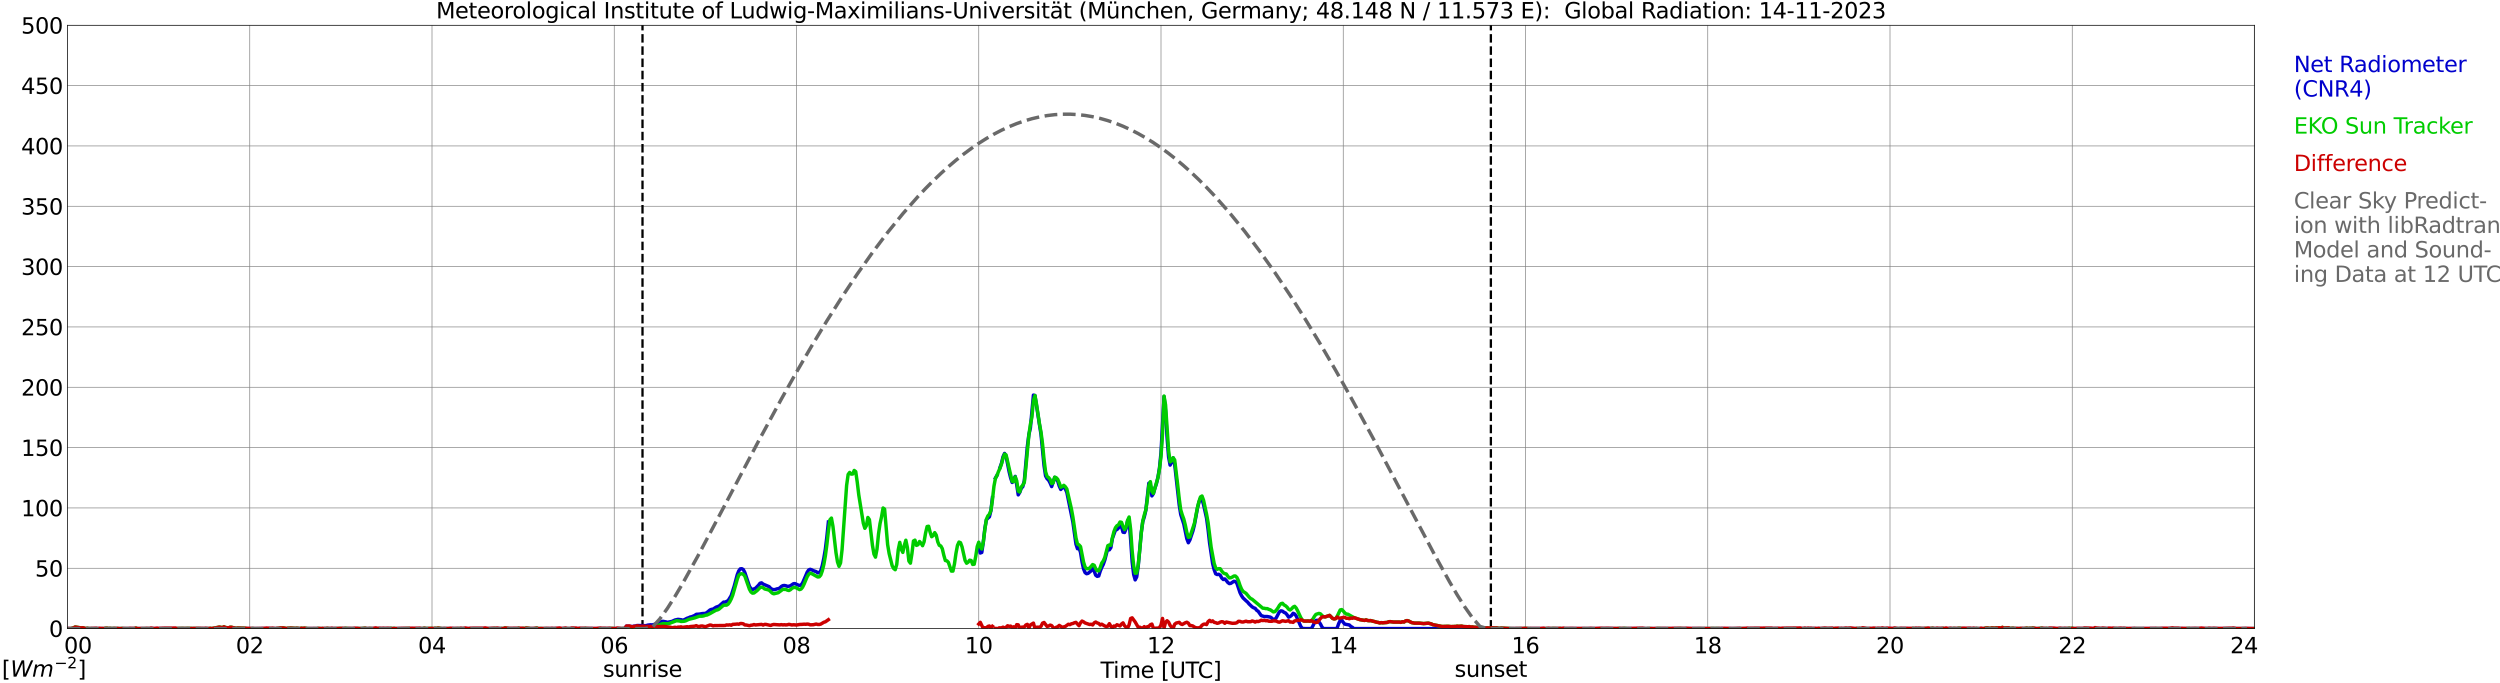
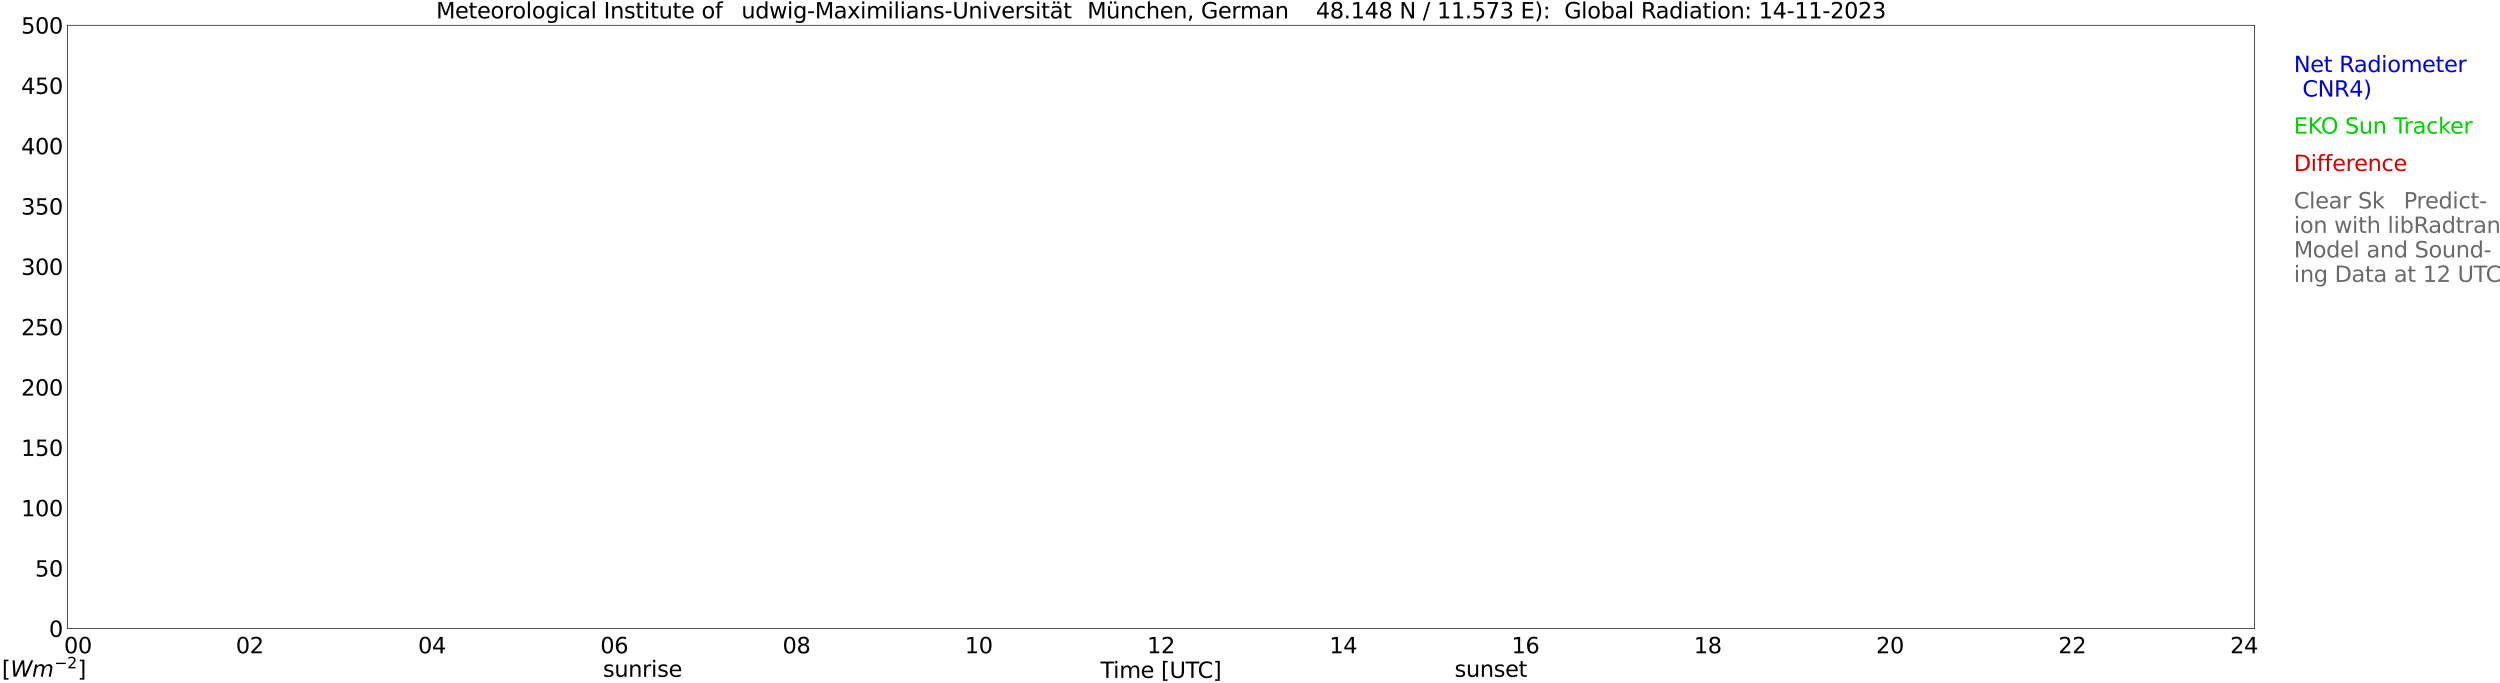
<svg xmlns="http://www.w3.org/2000/svg" xmlns:xlink="http://www.w3.org/1999/xlink" width="1085.4pt" height="296.64pt" viewBox="0 0 1085.4 296.64" version="1.1">
  <defs>
    <style type="text/css">*{stroke-linejoin: round; stroke-linecap: butt}</style>
  </defs>
  <g id="figure_1">
    <g id="patch_1">
      <path d="M 0 296.64  L 1085.4 296.64  L 1085.4 0  L 0 0  z " style="fill: #ffffff" />
    </g>
    <g id="axes_1">
      <g id="patch_2">
        <path d="M 29.306 272.909  L 978.814 272.909  L 978.814 10.976  L 29.306 10.976  z " style="fill: #ffffff" />
      </g>
      <g id="patch_3">
        <path d="M 978.814 272.909  L 978.814 272.909  L 978.814 10.976  L 978.814 10.976  z " clip-path="url(#p2544198571)" style="fill: #d3d3d3; opacity: 0.25; stroke: #d3d3d3; stroke-linejoin: miter" />
      </g>
      <g id="matplotlib.axis_1">
        <g id="xtick_1">
          <g id="line2d_1">
            <path d="M 29.306 272.909  L 29.306 10.976  " clip-path="url(#p2544198571)" style="fill: none; stroke: #808080; stroke-width: 0.3; stroke-linecap: square" />
          </g>
          <g id="line2d_2" />
          <g id="text_1">
            <g transform="translate(18.733 283.627) scale(0.095 -0.095)">
              <defs>
                <path id="DejaVuSans-20" transform="scale(0.016)" />
                <path id="DejaVuSans-30" d="M 2034 4250  Q 1547 4250 1301 3770  Q 1056 3291 1056 2328  Q 1056 1369 1301 889  Q 1547 409 2034 409  Q 2525 409 2770 889  Q 3016 1369 3016 2328  Q 3016 3291 2770 3770  Q 2525 4250 2034 4250  z M 2034 4750  Q 2819 4750 3233 4129  Q 3647 3509 3647 2328  Q 3647 1150 3233 529  Q 2819 -91 2034 -91  Q 1250 -91 836 529  Q 422 1150 422 2328  Q 422 3509 836 4129  Q 1250 4750 2034 4750  z " transform="scale(0.016)" />
              </defs>
              <use xlink:href="#DejaVuSans-20" />
              <use xlink:href="#DejaVuSans-20" transform="translate(31.787 0)" />
              <use xlink:href="#DejaVuSans-20" transform="translate(63.574 0)" />
              <use xlink:href="#DejaVuSans-30" transform="translate(95.361 0)" />
              <use xlink:href="#DejaVuSans-30" transform="translate(158.984 0)" />
            </g>
          </g>
        </g>
        <g id="xtick_2">
          <g id="line2d_3">
            <path d="M 108.431 272.909  L 108.431 10.976  " clip-path="url(#p2544198571)" style="fill: none; stroke: #808080; stroke-width: 0.3; stroke-linecap: square" />
          </g>
          <g id="line2d_4" />
          <g id="text_2">
            <g transform="translate(102.387 283.627) scale(0.095 -0.095)">
              <defs>
                <path id="DejaVuSans-32" d="M 1228 531  L 3431 531  L 3431 0  L 469 0  L 469 531  Q 828 903 1448 1529  Q 2069 2156 2228 2338  Q 2531 2678 2651 2914  Q 2772 3150 2772 3378  Q 2772 3750 2511 3984  Q 2250 4219 1831 4219  Q 1534 4219 1204 4116  Q 875 4013 500 3803  L 500 4441  Q 881 4594 1212 4672  Q 1544 4750 1819 4750  Q 2544 4750 2975 4387  Q 3406 4025 3406 3419  Q 3406 3131 3298 2873  Q 3191 2616 2906 2266  Q 2828 2175 2409 1742  Q 1991 1309 1228 531  z " transform="scale(0.016)" />
              </defs>
              <use xlink:href="#DejaVuSans-30" />
              <use xlink:href="#DejaVuSans-32" transform="translate(63.623 0)" />
            </g>
          </g>
        </g>
        <g id="xtick_3">
          <g id="line2d_5">
            <path d="M 187.557 272.909  L 187.557 10.976  " clip-path="url(#p2544198571)" style="fill: none; stroke: #808080; stroke-width: 0.3; stroke-linecap: square" />
          </g>
          <g id="line2d_6" />
          <g id="text_3">
            <g transform="translate(181.513 283.627) scale(0.095 -0.095)">
              <defs>
                <path id="DejaVuSans-34" d="M 2419 4116  L 825 1625  L 2419 1625  L 2419 4116  z M 2253 4666  L 3047 4666  L 3047 1625  L 3713 1625  L 3713 1100  L 3047 1100  L 3047 0  L 2419 0  L 2419 1100  L 313 1100  L 313 1709  L 2253 4666  z " transform="scale(0.016)" />
              </defs>
              <use xlink:href="#DejaVuSans-30" />
              <use xlink:href="#DejaVuSans-34" transform="translate(63.623 0)" />
            </g>
          </g>
        </g>
        <g id="xtick_4">
          <g id="line2d_7">
            <path d="M 266.683 272.909  L 266.683 10.976  " clip-path="url(#p2544198571)" style="fill: none; stroke: #808080; stroke-width: 0.3; stroke-linecap: square" />
          </g>
          <g id="line2d_8" />
          <g id="text_4">
            <g transform="translate(260.638 283.627) scale(0.095 -0.095)">
              <defs>
                <path id="DejaVuSans-36" d="M 2113 2584  Q 1688 2584 1439 2293  Q 1191 2003 1191 1497  Q 1191 994 1439 701  Q 1688 409 2113 409  Q 2538 409 2786 701  Q 3034 994 3034 1497  Q 3034 2003 2786 2293  Q 2538 2584 2113 2584  z M 3366 4563  L 3366 3988  Q 3128 4100 2886 4159  Q 2644 4219 2406 4219  Q 1781 4219 1451 3797  Q 1122 3375 1075 2522  Q 1259 2794 1537 2939  Q 1816 3084 2150 3084  Q 2853 3084 3261 2657  Q 3669 2231 3669 1497  Q 3669 778 3244 343  Q 2819 -91 2113 -91  Q 1303 -91 875 529  Q 447 1150 447 2328  Q 447 3434 972 4092  Q 1497 4750 2381 4750  Q 2619 4750 2861 4703  Q 3103 4656 3366 4563  z " transform="scale(0.016)" />
              </defs>
              <use xlink:href="#DejaVuSans-30" />
              <use xlink:href="#DejaVuSans-36" transform="translate(63.623 0)" />
            </g>
          </g>
        </g>
        <g id="xtick_5">
          <g id="line2d_9">
            <path d="M 345.808 272.909  L 345.808 10.976  " clip-path="url(#p2544198571)" style="fill: none; stroke: #808080; stroke-width: 0.3; stroke-linecap: square" />
          </g>
          <g id="line2d_10" />
          <g id="text_5">
            <g transform="translate(339.764 283.627) scale(0.095 -0.095)">
              <defs>
                <path id="DejaVuSans-38" d="M 2034 2216  Q 1584 2216 1326 1975  Q 1069 1734 1069 1313  Q 1069 891 1326 650  Q 1584 409 2034 409  Q 2484 409 2743 651  Q 3003 894 3003 1313  Q 3003 1734 2745 1975  Q 2488 2216 2034 2216  z M 1403 2484  Q 997 2584 770 2862  Q 544 3141 544 3541  Q 544 4100 942 4425  Q 1341 4750 2034 4750  Q 2731 4750 3128 4425  Q 3525 4100 3525 3541  Q 3525 3141 3298 2862  Q 3072 2584 2669 2484  Q 3125 2378 3379 2068  Q 3634 1759 3634 1313  Q 3634 634 3220 271  Q 2806 -91 2034 -91  Q 1263 -91 848 271  Q 434 634 434 1313  Q 434 1759 690 2068  Q 947 2378 1403 2484  z M 1172 3481  Q 1172 3119 1398 2916  Q 1625 2713 2034 2713  Q 2441 2713 2670 2916  Q 2900 3119 2900 3481  Q 2900 3844 2670 4047  Q 2441 4250 2034 4250  Q 1625 4250 1398 4047  Q 1172 3844 1172 3481  z " transform="scale(0.016)" />
              </defs>
              <use xlink:href="#DejaVuSans-30" />
              <use xlink:href="#DejaVuSans-38" transform="translate(63.623 0)" />
            </g>
          </g>
        </g>
        <g id="xtick_6">
          <g id="line2d_11">
            <path d="M 424.934 272.909  L 424.934 10.976  " clip-path="url(#p2544198571)" style="fill: none; stroke: #808080; stroke-width: 0.3; stroke-linecap: square" />
          </g>
          <g id="line2d_12" />
          <g id="text_6">
            <g transform="translate(418.89 283.627) scale(0.095 -0.095)">
              <defs>
                <path id="DejaVuSans-31" d="M 794 531  L 1825 531  L 1825 4091  L 703 3866  L 703 4441  L 1819 4666  L 2450 4666  L 2450 531  L 3481 531  L 3481 0  L 794 0  L 794 531  z " transform="scale(0.016)" />
              </defs>
              <use xlink:href="#DejaVuSans-31" />
              <use xlink:href="#DejaVuSans-30" transform="translate(63.623 0)" />
            </g>
          </g>
        </g>
        <g id="xtick_7">
          <g id="line2d_13">
            <path d="M 504.06 272.909  L 504.06 10.976  " clip-path="url(#p2544198571)" style="fill: none; stroke: #808080; stroke-width: 0.3; stroke-linecap: square" />
          </g>
          <g id="line2d_14" />
          <g id="text_7">
            <g transform="translate(498.015 283.627) scale(0.095 -0.095)">
              <use xlink:href="#DejaVuSans-31" />
              <use xlink:href="#DejaVuSans-32" transform="translate(63.623 0)" />
            </g>
          </g>
        </g>
        <g id="xtick_8">
          <g id="line2d_15">
            <path d="M 583.185 272.909  L 583.185 10.976  " clip-path="url(#p2544198571)" style="fill: none; stroke: #808080; stroke-width: 0.3; stroke-linecap: square" />
          </g>
          <g id="line2d_16" />
          <g id="text_8">
            <g transform="translate(577.141 283.627) scale(0.095 -0.095)">
              <use xlink:href="#DejaVuSans-31" />
              <use xlink:href="#DejaVuSans-34" transform="translate(63.623 0)" />
            </g>
          </g>
        </g>
        <g id="xtick_9">
          <g id="line2d_17">
            <path d="M 662.311 272.909  L 662.311 10.976  " clip-path="url(#p2544198571)" style="fill: none; stroke: #808080; stroke-width: 0.3; stroke-linecap: square" />
          </g>
          <g id="line2d_18" />
          <g id="text_9">
            <g transform="translate(656.267 283.627) scale(0.095 -0.095)">
              <use xlink:href="#DejaVuSans-31" />
              <use xlink:href="#DejaVuSans-36" transform="translate(63.623 0)" />
            </g>
          </g>
        </g>
        <g id="xtick_10">
          <g id="line2d_19">
            <path d="M 741.437 272.909  L 741.437 10.976  " clip-path="url(#p2544198571)" style="fill: none; stroke: #808080; stroke-width: 0.3; stroke-linecap: square" />
          </g>
          <g id="line2d_20" />
          <g id="text_10">
            <g transform="translate(735.392 283.627) scale(0.095 -0.095)">
              <use xlink:href="#DejaVuSans-31" />
              <use xlink:href="#DejaVuSans-38" transform="translate(63.623 0)" />
            </g>
          </g>
        </g>
        <g id="xtick_11">
          <g id="line2d_21">
            <path d="M 820.562 272.909  L 820.562 10.976  " clip-path="url(#p2544198571)" style="fill: none; stroke: #808080; stroke-width: 0.3; stroke-linecap: square" />
          </g>
          <g id="line2d_22" />
          <g id="text_11">
            <g transform="translate(814.518 283.627) scale(0.095 -0.095)">
              <use xlink:href="#DejaVuSans-32" />
              <use xlink:href="#DejaVuSans-30" transform="translate(63.623 0)" />
            </g>
          </g>
        </g>
        <g id="xtick_12">
          <g id="line2d_23">
            <path d="M 899.688 272.909  L 899.688 10.976  " clip-path="url(#p2544198571)" style="fill: none; stroke: #808080; stroke-width: 0.3; stroke-linecap: square" />
          </g>
          <g id="line2d_24" />
          <g id="text_12">
            <g transform="translate(893.644 283.627) scale(0.095 -0.095)">
              <use xlink:href="#DejaVuSans-32" />
              <use xlink:href="#DejaVuSans-32" transform="translate(63.623 0)" />
            </g>
          </g>
        </g>
        <g id="xtick_13">
          <g id="line2d_25">
            <path d="M 978.814 272.909  L 978.814 10.976  " clip-path="url(#p2544198571)" style="fill: none; stroke: #808080; stroke-width: 0.3; stroke-linecap: square" />
          </g>
          <g id="line2d_26" />
          <g id="text_13">
            <g transform="translate(968.241 283.627) scale(0.095 -0.095)">
              <use xlink:href="#DejaVuSans-32" />
              <use xlink:href="#DejaVuSans-34" transform="translate(63.623 0)" />
              <use xlink:href="#DejaVuSans-20" transform="translate(127.246 0)" />
              <use xlink:href="#DejaVuSans-20" transform="translate(159.033 0)" />
              <use xlink:href="#DejaVuSans-20" transform="translate(190.82 0)" />
            </g>
          </g>
        </g>
        <g id="text_14">
          <g transform="translate(477.806 294.322) scale(0.095 -0.095)">
            <defs>
              <path id="DejaVuSans-54" d="M -19 4666  L 3928 4666  L 3928 4134  L 2272 4134  L 2272 0  L 1638 0  L 1638 4134  L -19 4134  L -19 4666  z " transform="scale(0.016)" />
              <path id="DejaVuSans-69" d="M 603 3500  L 1178 3500  L 1178 0  L 603 0  L 603 3500  z M 603 4863  L 1178 4863  L 1178 4134  L 603 4134  L 603 4863  z " transform="scale(0.016)" />
              <path id="DejaVuSans-6d" d="M 3328 2828  Q 3544 3216 3844 3400  Q 4144 3584 4550 3584  Q 5097 3584 5394 3201  Q 5691 2819 5691 2113  L 5691 0  L 5113 0  L 5113 2094  Q 5113 2597 4934 2840  Q 4756 3084 4391 3084  Q 3944 3084 3684 2787  Q 3425 2491 3425 1978  L 3425 0  L 2847 0  L 2847 2094  Q 2847 2600 2669 2842  Q 2491 3084 2119 3084  Q 1678 3084 1418 2786  Q 1159 2488 1159 1978  L 1159 0  L 581 0  L 581 3500  L 1159 3500  L 1159 2956  Q 1356 3278 1631 3431  Q 1906 3584 2284 3584  Q 2666 3584 2933 3390  Q 3200 3197 3328 2828  z " transform="scale(0.016)" />
              <path id="DejaVuSans-65" d="M 3597 1894  L 3597 1613  L 953 1613  Q 991 1019 1311 708  Q 1631 397 2203 397  Q 2534 397 2845 478  Q 3156 559 3463 722  L 3463 178  Q 3153 47 2828 -22  Q 2503 -91 2169 -91  Q 1331 -91 842 396  Q 353 884 353 1716  Q 353 2575 817 3079  Q 1281 3584 2069 3584  Q 2775 3584 3186 3129  Q 3597 2675 3597 1894  z M 3022 2063  Q 3016 2534 2758 2815  Q 2500 3097 2075 3097  Q 1594 3097 1305 2825  Q 1016 2553 972 2059  L 3022 2063  z " transform="scale(0.016)" />
              <path id="DejaVuSans-5b" d="M 550 4863  L 1875 4863  L 1875 4416  L 1125 4416  L 1125 -397  L 1875 -397  L 1875 -844  L 550 -844  L 550 4863  z " transform="scale(0.016)" />
              <path id="DejaVuSans-55" d="M 556 4666  L 1191 4666  L 1191 1831  Q 1191 1081 1462 751  Q 1734 422 2344 422  Q 2950 422 3222 751  Q 3494 1081 3494 1831  L 3494 4666  L 4128 4666  L 4128 1753  Q 4128 841 3676 375  Q 3225 -91 2344 -91  Q 1459 -91 1007 375  Q 556 841 556 1753  L 556 4666  z " transform="scale(0.016)" />
              <path id="DejaVuSans-43" d="M 4122 4306  L 4122 3641  Q 3803 3938 3442 4084  Q 3081 4231 2675 4231  Q 1875 4231 1450 3742  Q 1025 3253 1025 2328  Q 1025 1406 1450 917  Q 1875 428 2675 428  Q 3081 428 3442 575  Q 3803 722 4122 1019  L 4122 359  Q 3791 134 3420 21  Q 3050 -91 2638 -91  Q 1578 -91 968 557  Q 359 1206 359 2328  Q 359 3453 968 4101  Q 1578 4750 2638 4750  Q 3056 4750 3426 4639  Q 3797 4528 4122 4306  z " transform="scale(0.016)" />
              <path id="DejaVuSans-5d" d="M 1947 4863  L 1947 -844  L 622 -844  L 622 -397  L 1369 -397  L 1369 4416  L 622 4416  L 622 4863  L 1947 4863  z " transform="scale(0.016)" />
            </defs>
            <use xlink:href="#DejaVuSans-54" />
            <use xlink:href="#DejaVuSans-69" transform="translate(57.959 0)" />
            <use xlink:href="#DejaVuSans-6d" transform="translate(85.742 0)" />
            <use xlink:href="#DejaVuSans-65" transform="translate(183.154 0)" />
            <use xlink:href="#DejaVuSans-20" transform="translate(244.678 0)" />
            <use xlink:href="#DejaVuSans-5b" transform="translate(276.465 0)" />
            <use xlink:href="#DejaVuSans-55" transform="translate(315.479 0)" />
            <use xlink:href="#DejaVuSans-54" transform="translate(388.672 0)" />
            <use xlink:href="#DejaVuSans-43" transform="translate(443.881 0)" />
            <use xlink:href="#DejaVuSans-5d" transform="translate(513.705 0)" />
          </g>
        </g>
      </g>
      <g id="matplotlib.axis_2">
        <g id="ytick_1">
          <g id="line2d_27">
            <path d="M 29.306 272.909  L 978.814 272.909  " clip-path="url(#p2544198571)" style="fill: none; stroke: #808080; stroke-width: 0.3; stroke-linecap: square" />
          </g>
          <g id="line2d_28" />
          <g id="text_15">
            <g transform="translate(21.261 276.518) scale(0.095 -0.095)">
              <use xlink:href="#DejaVuSans-30" />
            </g>
          </g>
        </g>
        <g id="ytick_2">
          <g id="line2d_29">
            <path d="M 29.306 246.715  L 978.814 246.715  " clip-path="url(#p2544198571)" style="fill: none; stroke: #808080; stroke-width: 0.3; stroke-linecap: square" />
          </g>
          <g id="line2d_30" />
          <g id="text_16">
            <g transform="translate(15.217 250.325) scale(0.095 -0.095)">
              <defs>
                <path id="DejaVuSans-35" d="M 691 4666  L 3169 4666  L 3169 4134  L 1269 4134  L 1269 2991  Q 1406 3038 1543 3061  Q 1681 3084 1819 3084  Q 2600 3084 3056 2656  Q 3513 2228 3513 1497  Q 3513 744 3044 326  Q 2575 -91 1722 -91  Q 1428 -91 1123 -41  Q 819 9 494 109  L 494 744  Q 775 591 1075 516  Q 1375 441 1709 441  Q 2250 441 2565 725  Q 2881 1009 2881 1497  Q 2881 1984 2565 2268  Q 2250 2553 1709 2553  Q 1456 2553 1204 2497  Q 953 2441 691 2322  L 691 4666  z " transform="scale(0.016)" />
              </defs>
              <use xlink:href="#DejaVuSans-35" />
              <use xlink:href="#DejaVuSans-30" transform="translate(63.623 0)" />
            </g>
          </g>
        </g>
        <g id="ytick_3">
          <g id="line2d_31">
            <path d="M 29.306 220.522  L 978.814 220.522  " clip-path="url(#p2544198571)" style="fill: none; stroke: #808080; stroke-width: 0.3; stroke-linecap: square" />
          </g>
          <g id="line2d_32" />
          <g id="text_17">
            <g transform="translate(9.173 224.131) scale(0.095 -0.095)">
              <use xlink:href="#DejaVuSans-31" />
              <use xlink:href="#DejaVuSans-30" transform="translate(63.623 0)" />
              <use xlink:href="#DejaVuSans-30" transform="translate(127.246 0)" />
            </g>
          </g>
        </g>
        <g id="ytick_4">
          <g id="line2d_33">
            <path d="M 29.306 194.329  L 978.814 194.329  " clip-path="url(#p2544198571)" style="fill: none; stroke: #808080; stroke-width: 0.3; stroke-linecap: square" />
          </g>
          <g id="line2d_34" />
          <g id="text_18">
            <g transform="translate(9.173 197.938) scale(0.095 -0.095)">
              <use xlink:href="#DejaVuSans-31" />
              <use xlink:href="#DejaVuSans-35" transform="translate(63.623 0)" />
              <use xlink:href="#DejaVuSans-30" transform="translate(127.246 0)" />
            </g>
          </g>
        </g>
        <g id="ytick_5">
          <g id="line2d_35">
            <path d="M 29.306 168.136  L 978.814 168.136  " clip-path="url(#p2544198571)" style="fill: none; stroke: #808080; stroke-width: 0.3; stroke-linecap: square" />
          </g>
          <g id="line2d_36" />
          <g id="text_19">
            <g transform="translate(9.173 171.745) scale(0.095 -0.095)">
              <use xlink:href="#DejaVuSans-32" />
              <use xlink:href="#DejaVuSans-30" transform="translate(63.623 0)" />
              <use xlink:href="#DejaVuSans-30" transform="translate(127.246 0)" />
            </g>
          </g>
        </g>
        <g id="ytick_6">
          <g id="line2d_37">
            <path d="M 29.306 141.942  L 978.814 141.942  " clip-path="url(#p2544198571)" style="fill: none; stroke: #808080; stroke-width: 0.3; stroke-linecap: square" />
          </g>
          <g id="line2d_38" />
          <g id="text_20">
            <g transform="translate(9.173 145.551) scale(0.095 -0.095)">
              <use xlink:href="#DejaVuSans-32" />
              <use xlink:href="#DejaVuSans-35" transform="translate(63.623 0)" />
              <use xlink:href="#DejaVuSans-30" transform="translate(127.246 0)" />
            </g>
          </g>
        </g>
        <g id="ytick_7">
          <g id="line2d_39">
            <path d="M 29.306 115.749  L 978.814 115.749  " clip-path="url(#p2544198571)" style="fill: none; stroke: #808080; stroke-width: 0.3; stroke-linecap: square" />
          </g>
          <g id="line2d_40" />
          <g id="text_21">
            <g transform="translate(9.173 119.358) scale(0.095 -0.095)">
              <defs>
                <path id="DejaVuSans-33" d="M 2597 2516  Q 3050 2419 3304 2112  Q 3559 1806 3559 1356  Q 3559 666 3084 287  Q 2609 -91 1734 -91  Q 1441 -91 1130 -33  Q 819 25 488 141  L 488 750  Q 750 597 1062 519  Q 1375 441 1716 441  Q 2309 441 2620 675  Q 2931 909 2931 1356  Q 2931 1769 2642 2001  Q 2353 2234 1838 2234  L 1294 2234  L 1294 2753  L 1863 2753  Q 2328 2753 2575 2939  Q 2822 3125 2822 3475  Q 2822 3834 2567 4026  Q 2313 4219 1838 4219  Q 1578 4219 1281 4162  Q 984 4106 628 3988  L 628 4550  Q 988 4650 1302 4700  Q 1616 4750 1894 4750  Q 2613 4750 3031 4423  Q 3450 4097 3450 3541  Q 3450 3153 3228 2886  Q 3006 2619 2597 2516  z " transform="scale(0.016)" />
              </defs>
              <use xlink:href="#DejaVuSans-33" />
              <use xlink:href="#DejaVuSans-30" transform="translate(63.623 0)" />
              <use xlink:href="#DejaVuSans-30" transform="translate(127.246 0)" />
            </g>
          </g>
        </g>
        <g id="ytick_8">
          <g id="line2d_41">
            <path d="M 29.306 89.556  L 978.814 89.556  " clip-path="url(#p2544198571)" style="fill: none; stroke: #808080; stroke-width: 0.3; stroke-linecap: square" />
          </g>
          <g id="line2d_42" />
          <g id="text_22">
            <g transform="translate(9.173 93.165) scale(0.095 -0.095)">
              <use xlink:href="#DejaVuSans-33" />
              <use xlink:href="#DejaVuSans-35" transform="translate(63.623 0)" />
              <use xlink:href="#DejaVuSans-30" transform="translate(127.246 0)" />
            </g>
          </g>
        </g>
        <g id="ytick_9">
          <g id="line2d_43">
            <path d="M 29.306 63.362  L 978.814 63.362  " clip-path="url(#p2544198571)" style="fill: none; stroke: #808080; stroke-width: 0.3; stroke-linecap: square" />
          </g>
          <g id="line2d_44" />
          <g id="text_23">
            <g transform="translate(9.173 66.972) scale(0.095 -0.095)">
              <use xlink:href="#DejaVuSans-34" />
              <use xlink:href="#DejaVuSans-30" transform="translate(63.623 0)" />
              <use xlink:href="#DejaVuSans-30" transform="translate(127.246 0)" />
            </g>
          </g>
        </g>
        <g id="ytick_10">
          <g id="line2d_45">
            <path d="M 29.306 37.169  L 978.814 37.169  " clip-path="url(#p2544198571)" style="fill: none; stroke: #808080; stroke-width: 0.3; stroke-linecap: square" />
          </g>
          <g id="line2d_46" />
          <g id="text_24">
            <g transform="translate(9.173 40.778) scale(0.095 -0.095)">
              <use xlink:href="#DejaVuSans-34" />
              <use xlink:href="#DejaVuSans-35" transform="translate(63.623 0)" />
              <use xlink:href="#DejaVuSans-30" transform="translate(127.246 0)" />
            </g>
          </g>
        </g>
        <g id="ytick_11">
          <g id="line2d_47">
            <path d="M 29.306 10.976  L 978.814 10.976  " clip-path="url(#p2544198571)" style="fill: none; stroke: #808080; stroke-width: 0.3; stroke-linecap: square" />
          </g>
          <g id="line2d_48" />
          <g id="text_25">
            <g transform="translate(9.173 14.585) scale(0.095 -0.095)">
              <use xlink:href="#DejaVuSans-35" />
              <use xlink:href="#DejaVuSans-30" transform="translate(63.623 0)" />
              <use xlink:href="#DejaVuSans-30" transform="translate(127.246 0)" />
            </g>
          </g>
        </g>
      </g>
      <g id="line2d_49">
        <path d="M 278.947 272.909  L 278.947 10.976  " clip-path="url(#p2544198571)" style="fill: none; stroke-dasharray: 3.7,1.6; stroke-dashoffset: 0; stroke: #000000" />
      </g>
      <g id="line2d_50">
        <path d="M 647.277 272.909  L 647.277 10.976  " clip-path="url(#p2544198571)" style="fill: none; stroke-dasharray: 3.7,1.6; stroke-dashoffset: 0; stroke: #000000" />
      </g>
      <g id="line2d_51">
        <path d="M 29.306 272.909  L 271.298 272.909  L 271.958 271.856  L 274.595 272.018  L 275.255 271.856  L 275.914 271.814  L 276.573 271.573  L 280.53 271.652  L 281.189 271.411  L 282.508 271.248  L 283.167 271.327  L 285.805 270.64  L 287.124 269.912  L 287.783 269.75  L 289.102 269.991  L 289.761 270.195  L 291.739 269.792  L 293.058 269.184  L 294.377 268.896  L 295.696 269.058  L 296.355 269.263  L 297.014 269.1  L 298.333 268.414  L 298.992 268.21  L 299.652 267.885  L 300.311 267.764  L 301.63 267.199  L 302.289 266.711  L 303.608 266.628  L 304.927 266.387  L 306.246 266.303  L 306.905 265.941  L 308.224 264.846  L 308.883 264.564  L 309.543 264.48  L 310.861 263.631  L 312.18 263.144  L 314.158 261.405  L 314.818 261.441  L 316.136 260.755  L 317.455 258.607  L 318.774 254.474  L 320.093 249.492  L 320.752 247.831  L 321.411 246.977  L 322.071 246.899  L 322.73 247.302  L 323.39 248.601  L 325.368 254.558  L 326.027 255.527  L 326.686 255.972  L 328.005 255.406  L 329.324 254.071  L 329.983 253.217  L 330.643 253.054  L 331.302 253.583  L 333.94 254.715  L 334.599 255.448  L 335.258 255.852  L 335.918 256.014  L 336.577 255.936  L 337.236 255.689  L 337.896 255.569  L 338.555 255.286  L 339.215 254.636  L 339.874 254.27  L 340.533 254.191  L 341.193 254.312  L 341.852 254.558  L 342.512 254.516  L 343.171 254.312  L 344.49 253.421  L 345.149 253.379  L 346.468 253.987  L 347.127 254.191  L 347.787 253.987  L 348.446 253.096  L 349.765 250.058  L 350.424 248.476  L 351.083 247.465  L 351.743 247.182  L 352.402 247.386  L 353.062 247.748  L 354.38 248.193  L 355.04 248.722  L 355.699 248.638  L 356.359 247.711  L 357.018 245.479  L 357.677 242.32  L 358.337 238.428  L 358.996 233.001  L 359.655 226.641  M 424.934 237.375  L 425.593 240.094  L 426.253 239.848  L 426.912 235.353  L 427.572 229.517  L 428.231 225.75  L 428.89 224.938  L 429.55 224.409  L 430.209 221.738  L 430.869 216.064  M 432.187 207.556  L 432.847 206.383  M 434.165 202.936  L 434.825 201.076  L 435.484 198.279  L 436.144 196.859  L 436.803 198.075  L 438.122 204.801  L 438.781 207.515  L 439.44 209.463  L 440.1 208.327  L 440.759 206.828  L 441.419 210.474  L 442.078 214.849  L 442.737 213.754  L 443.397 211.973  L 444.056 211.286  L 444.716 208.73  L 446.034 193.863  L 446.694 188.676  L 447.353 185.842  L 448.672 171.541  L 449.331 171.703  L 451.969 188.676  L 453.287 202.208  L 453.947 206.624  L 454.606 207.839  L 455.266 208.447  L 455.925 209.704  L 456.584 211.245  L 457.903 207.274  L 458.563 207.96  L 459.222 208.892  L 459.881 211.04  L 460.541 212.502  L 461.2 211.768  L 461.859 211.449  L 462.519 212.256  L 463.178 213.754  L 465.816 226.761  L 467.134 236.201  L 467.794 238.229  L 468.453 237.82  L 469.113 239.806  L 469.772 243.897  L 470.431 246.977  L 471.091 248.601  L 471.75 249.083  L 472.409 248.926  L 473.728 247.831  L 474.388 246.695  L 475.047 247.91  L 475.706 249.733  L 476.366 250.22  L 477.025 250.058  L 477.685 247.952  L 478.344 246.333  L 479.003 245.034  L 479.663 243.132  L 480.981 237.983  L 481.641 238.716  L 482.3 237.742  L 482.96 233.771  L 484.278 230.125  L 484.938 229.92  L 485.597 229.234  L 486.256 227.772  L 486.916 228.747  L 487.575 231.057  L 488.235 231.178  L 488.894 229.517  L 489.553 226.112  L 490.213 226.112  L 490.872 234.216  L 491.532 243.86  L 492.191 249.408  L 492.85 251.76  L 493.51 250.461  L 494.169 245.762  L 495.488 231.178  L 496.147 226.479  L 496.807 224.409  L 497.466 221.617  L 498.785 209.788  L 499.444 210.799  L 500.103 215.294  L 500.763 214.325  L 501.422 211.894  L 502.082 209.945  L 502.741 207.195  L 503.4 203.182  L 504.06 196.576  L 505.379 172.185  L 506.038 178.508  L 506.697 189.934  L 507.357 198.441  L 508.016 201.925  L 508.675 200.71  L 509.335 198.808  L 509.994 201.563  L 511.972 219.265  L 512.632 223.398  L 513.95 227.49  L 515.269 233.891  L 515.929 235.636  L 516.588 234.457  L 517.907 230.528  L 518.566 227.856  L 519.885 220.643  L 520.544 218.05  L 521.204 216.347  L 521.863 216.792  L 522.522 219.024  L 523.841 224.98  L 524.501 229.884  L 525.16 235.798  L 526.479 244.667  L 527.138 247.344  L 527.797 249.125  L 528.457 249.45  L 529.116 249.33  L 529.776 249.733  L 530.435 250.948  L 531.094 251.598  L 531.754 251.357  L 532.413 252.043  L 533.073 252.892  L 533.732 253.379  L 534.391 253.259  L 535.71 252.368  L 536.369 252.447  L 537.029 253.3  L 538.348 257.271  L 539.007 258.607  L 539.666 259.582  L 540.985 260.834  L 541.644 261.405  L 542.304 262.211  L 543.623 263.469  L 544.282 263.872  L 544.941 264.118  L 545.601 264.967  L 546.26 265.412  L 547.579 267.277  L 548.898 267.681  L 550.216 267.681  L 551.535 267.927  L 552.195 268.372  L 552.854 269.058  L 553.513 268.896  L 554.173 268.089  L 555.491 265.575  L 556.151 265.213  L 556.81 265.334  L 557.47 265.858  L 558.129 266.14  L 558.788 266.911  L 559.448 267.927  L 560.107 267.681  L 560.766 267.157  L 561.426 266.266  L 562.085 266.591  L 562.745 267.398  L 564.723 271.898  L 565.382 272.83  L 566.701 272.909  L 569.338 272.909  L 569.998 271.772  L 570.657 270.394  L 571.317 269.383  L 571.976 269.305  L 572.635 269.991  L 573.295 270.923  L 573.954 272.223  L 574.613 272.909  L 579.889 272.909  L 580.548 272.626  L 581.207 270.719  L 581.867 269.383  L 582.526 269.383  L 583.845 270.965  L 585.823 271.327  L 586.482 271.976  L 587.142 272.343  L 587.801 272.909  L 978.154 272.909  L 978.154 272.909  " clip-path="url(#p2544198571)" style="fill: none; stroke: #0000cc; stroke-width: 1.5; stroke-linecap: square" />
      </g>
      <g id="line2d_52">
        <path d="M 28.646 272.984  L 30.625 272.964  L 31.943 272.586  L 32.603 272.224  L 35.24 272.623  L 35.9 272.538  L 37.218 272.921  L 37.878 272.792  L 39.197 272.961  L 39.856 272.892  L 40.515 273.063  L 41.175 273.009  L 41.834 273.077  L 42.493 272.913  L 43.153 273.051  L 44.472 272.878  L 45.131 272.992  L 45.79 272.78  L 46.45 272.752  L 47.109 272.878  L 47.768 272.815  L 48.428 272.895  L 49.747 272.837  L 50.406 273.006  L 51.065 272.844  L 51.725 272.956  L 53.043 272.826  L 53.703 272.96  L 55.681 272.934  L 56.34 273.023  L 58.319 272.975  L 58.978 272.693  L 59.637 272.932  L 61.615 272.959  L 62.934 272.896  L 63.594 273.038  L 64.253 272.88  L 64.912 272.965  L 65.572 273.168  L 66.89 272.947  L 68.209 273.109  L 68.869 272.998  L 70.847 273.09  L 72.166 273.121  L 74.803 273.114  L 76.122 273.158  L 76.781 272.876  L 78.1 272.881  L 79.419 272.834  L 80.078 272.913  L 81.397 272.831  L 89.969 272.989  L 91.288 272.804  L 91.947 272.904  L 95.244 272.257  L 96.563 272.497  L 97.222 272.141  L 97.881 272.441  L 99.2 272.593  L 99.86 272.333  L 100.519 272.346  L 101.838 272.644  L 102.497 272.828  L 103.156 272.663  L 104.475 272.717  L 106.453 272.767  L 107.772 273.042  L 109.75 272.878  L 110.41 272.962  L 112.388 272.945  L 115.025 273.052  L 115.685 273.136  L 117.663 273.034  L 118.322 273.117  L 122.938 272.626  L 123.597 272.727  L 124.257 272.975  L 124.916 272.768  L 125.575 272.791  L 126.235 272.679  L 128.213 272.826  L 128.872 272.746  L 130.191 272.936  L 130.85 272.744  L 131.51 272.823  L 132.169 272.724  L 133.488 272.904  L 134.807 272.982  L 136.125 272.952  L 136.785 272.92  L 137.444 273.007  L 138.104 272.83  L 139.422 272.937  L 140.082 272.834  L 140.741 273.11  L 141.4 273.147  L 142.06 272.798  L 142.719 272.935  L 143.379 272.954  L 144.038 273.091  L 144.697 272.969  L 147.994 272.833  L 148.654 273.054  L 149.313 272.999  L 149.972 272.762  L 151.951 273.014  L 152.61 272.9  L 153.929 273.074  L 154.588 273.081  L 155.247 272.852  L 156.566 272.922  L 158.544 272.751  L 159.204 272.949  L 159.863 272.962  L 160.523 272.857  L 161.841 272.969  L 163.16 273.229  L 163.819 272.865  L 164.479 273.075  L 165.798 273.016  L 166.457 273.084  L 167.116 273.005  L 168.435 273.076  L 169.094 272.997  L 169.754 272.793  L 170.413 272.904  L 171.073 272.828  L 173.051 273.028  L 177.666 272.855  L 178.326 273.035  L 178.985 272.912  L 179.645 273.042  L 181.623 273.058  L 182.282 273.104  L 182.941 272.915  L 183.601 272.892  L 184.26 272.73  L 184.92 272.897  L 187.557 272.819  L 188.216 272.95  L 188.876 272.794  L 189.535 272.854  L 190.195 272.689  L 192.173 272.974  L 192.832 272.898  L 193.492 272.977  L 194.81 272.889  L 195.47 273.075  L 197.448 272.954  L 198.107 273.007  L 198.767 272.881  L 199.426 272.9  L 200.085 273.119  L 200.745 272.894  L 202.063 273.169  L 203.382 272.925  L 204.042 273.06  L 209.976 273.098  L 210.635 273.213  L 211.954 272.885  L 213.273 273.107  L 213.932 273.098  L 214.592 272.792  L 215.251 273.095  L 215.91 273.16  L 217.889 272.858  L 218.548 272.936  L 219.207 272.63  L 220.526 272.897  L 221.845 273.037  L 224.482 273.17  L 225.142 272.741  L 225.801 273.083  L 226.461 273.086  L 227.12 272.778  L 227.779 272.877  L 228.439 272.667  L 230.417 272.94  L 231.736 272.995  L 233.054 272.686  L 233.714 272.914  L 235.033 272.874  L 236.351 272.969  L 237.011 272.912  L 237.67 272.996  L 238.989 272.958  L 239.648 273.047  L 240.308 272.941  L 242.945 273.181  L 243.604 273.012  L 244.264 272.959  L 245.583 273.18  L 246.242 272.92  L 247.561 272.936  L 248.22 273.179  L 250.198 273.125  L 250.858 272.921  L 251.517 273.075  L 253.495 273.073  L 254.155 272.805  L 254.814 273.018  L 256.792 272.951  L 260.748 273.141  L 261.408 273.035  L 262.726 273.061  L 263.386 272.998  L 264.705 273.09  L 265.364 272.854  L 266.023 272.84  L 268.002 273.155  L 270.639 272.857  L 271.298 272.973  L 272.617 272.994  L 273.277 273.003  L 274.595 272.789  L 275.914 272.773  L 276.573 272.802  L 278.552 272.548  L 281.189 272.403  L 281.849 272.163  L 282.508 272.248  L 283.167 272.107  L 283.827 272.156  L 284.486 272.032  L 287.124 270.936  L 287.783 270.743  L 289.761 270.812  L 290.42 270.722  L 293.717 269.493  L 295.036 269.615  L 295.696 269.818  L 297.014 269.727  L 297.674 269.555  L 298.992 268.912  L 301.63 268.252  L 303.608 267.537  L 304.927 267.515  L 305.586 267.372  L 306.246 267.112  L 306.905 267.037  L 308.224 266.409  L 310.861 264.924  L 311.521 264.783  L 312.18 264.453  L 314.158 262.753  L 315.477 262.722  L 316.136 262.275  L 316.796 261.347  L 317.455 260.062  L 318.114 258.417  L 319.433 253.835  L 320.093 251.489  L 320.752 249.709  L 321.411 249.177  L 322.071 249.087  L 322.73 249.359  L 323.39 250.164  L 325.368 255.809  L 326.027 256.992  L 326.686 257.509  L 327.346 257.449  L 328.665 256.448  L 329.983 255.103  L 330.643 254.883  L 331.302 255.122  L 331.961 255.69  L 333.28 256.021  L 333.94 256.231  L 335.258 257.496  L 335.918 257.804  L 337.236 257.495  L 337.896 257.326  L 339.874 255.868  L 341.193 255.904  L 341.852 256.213  L 342.512 256.37  L 343.171 256.03  L 343.83 255.435  L 344.49 255.087  L 345.149 254.993  L 345.808 255.255  L 347.127 255.983  L 347.787 255.758  L 348.446 254.943  L 349.105 253.594  L 350.424 250.436  L 351.083 249.36  L 351.743 248.82  L 352.402 249.044  L 355.04 250.509  L 355.699 250.418  L 356.359 249.661  L 357.018 247.805  L 357.677 245.066  L 358.337 241.37  L 358.996 236.436  L 359.655 230.496  L 360.315 225.665  L 360.974 224.932  L 361.634 228.549  L 362.952 239.975  L 363.612 243.987  L 364.271 245.872  L 364.93 244.396  L 365.59 238.613  L 367.568 210.727  L 368.227 205.999  L 368.887 205.117  L 369.546 205.83  L 370.206 205.795  L 370.865 204.253  L 371.524 204.775  L 372.184 209.352  L 372.843 214.864  L 374.821 227.19  L 375.481 229.365  L 376.14 228.246  L 376.799 224.665  L 377.459 225.603  L 378.777 236.75  L 379.437 240.574  L 380.096 241.89  L 380.756 238.418  L 381.415 231.842  L 382.074 227.327  L 382.734 224.371  L 383.393 220.556  L 384.053 221.046  L 385.371 236.425  L 386.031 240.334  L 387.349 245.627  L 388.009 246.833  L 388.668 247.346  L 389.328 245.075  L 389.987 238.651  L 390.646 235.465  L 391.306 238.516  L 391.965 239.827  L 392.624 236.714  L 393.284 234.549  L 393.943 237.727  L 394.603 243.565  L 395.262 244.501  L 395.921 240.358  L 396.581 234.881  L 397.24 234.513  L 397.899 236.778  L 398.559 236.489  L 399.218 235.095  L 399.878 235.831  L 400.537 236.914  L 401.196 235.203  L 401.856 231.379  L 402.515 228.596  L 403.175 228.484  L 403.834 231.103  L 404.493 233.016  L 405.153 232.514  L 405.812 231.254  L 406.471 232.318  L 407.131 235.221  L 407.79 236.741  L 408.45 237.014  L 409.109 238.22  L 409.768 241.057  L 410.428 243.353  L 411.087 243.472  L 411.746 244.156  L 413.065 247.951  L 413.725 247.941  L 414.384 244.861  L 415.043 240.232  L 415.703 236.779  L 416.362 235.342  L 417.022 235.635  L 417.681 237.428  L 419 243.325  L 419.659 244.528  L 420.318 244.074  L 420.978 243.217  L 421.637 243.346  L 422.297 245.053  L 422.956 244.958  L 423.615 241.612  L 424.275 237.294  L 424.934 235.402  L 425.593 237.371  L 426.253 238.379  L 426.912 235.339  L 427.572 229.933  L 428.231 225.531  L 428.89 223.995  L 429.55 223.279  L 430.209 221.634  L 430.869 217.065  L 431.528 211.127  L 432.187 207.643  L 432.847 206.441  L 433.506 204.688  L 434.165 203.263  L 434.825 201.397  L 435.484 198.904  L 436.144 197.151  L 436.803 197.504  L 439.44 208.999  L 440.1 209.114  L 440.759 207.032  L 441.419 208.76  L 442.078 213.218  L 442.737 213.616  L 443.397 211.382  L 444.056 210.631  L 444.716 209.444  L 445.375 203.161  L 446.694 188.857  L 447.353 184.253  L 448.012 181.12  L 448.672 173.915  L 449.331 171.716  L 449.991 175.367  L 451.309 184.105  L 451.969 187.69  L 452.628 192.761  L 453.287 199.555  L 453.947 204.815  L 454.606 206.908  L 455.266 207.346  L 455.925 208.194  L 456.584 209.93  L 457.244 209.65  L 457.903 207.149  L 458.563 207.394  L 459.222 208.097  L 459.881 209.658  L 460.541 211.544  L 461.2 211.208  L 461.859 210.717  L 462.519 211.321  L 463.178 212.291  L 465.156 220.913  L 465.816 224.547  L 467.134 233.505  L 467.794 236.24  L 468.453 236.565  L 469.113 237.293  L 470.431 244.037  L 471.091 246.154  L 471.75 246.881  L 472.409 246.901  L 473.069 246.665  L 474.388 245.11  L 475.047 245.425  L 475.706 246.882  L 476.366 247.77  L 477.025 247.82  L 477.685 246.383  L 478.344 244.426  L 479.003 243.516  L 479.663 242.017  L 480.981 236.908  L 481.641 236.584  L 482.3 236.727  L 482.96 233.446  L 483.619 230.819  L 484.278 229.131  L 484.938 228.244  L 485.597 227.869  L 486.256 226.637  L 486.916 226.771  L 487.575 228.576  L 488.235 229.943  L 488.894 228.899  L 489.553 225.903  L 490.213 224.467  L 490.872 229.83  L 491.532 239.193  L 492.191 245.574  L 492.85 248.891  L 493.51 248.791  L 494.169 245.186  L 494.828 238.895  L 495.488 231.475  L 496.147 226.229  L 496.807 223.554  L 497.466 221.385  L 498.125 216.816  L 498.785 210.716  L 499.444 209.121  L 500.103 213.338  L 500.763 214.208  L 502.082 209.648  L 502.741 207.42  L 503.4 203.612  L 504.06 198.12  L 504.719 188.301  L 505.379 171.96  L 506.038 175.788  L 507.357 195.636  L 508.016 200.532  L 508.675 200.115  L 509.335 198.722  L 509.994 199.679  L 511.313 210.587  L 511.972 216.547  L 512.632 221.369  L 513.291 223.557  L 513.95 225.33  L 514.61 227.959  L 515.269 231.14  L 515.929 233.282  L 516.588 233.145  L 518.566 227.195  L 519.885 220.34  L 520.544 217.706  L 521.204 215.75  L 521.863 215.346  L 522.522 217.141  L 523.841 223.232  L 524.501 226.874  L 525.819 237.518  L 527.138 244.65  L 527.797 246.543  L 528.457 247.17  L 529.116 246.884  L 529.776 246.933  L 530.435 247.947  L 531.094 248.71  L 531.754 249.061  L 532.413 249.202  L 533.073 250.215  L 533.732 250.908  L 534.391 250.811  L 535.051 250.522  L 535.71 250.087  L 536.369 250.085  L 537.029 250.733  L 537.688 252.155  L 538.348 254.14  L 539.007 255.717  L 539.666 256.741  L 540.985 257.612  L 542.304 259.198  L 542.963 259.844  L 543.623 260.159  L 548.238 264.048  L 548.898 264.087  L 549.557 264.247  L 550.216 264.227  L 550.876 264.567  L 551.535 264.774  L 552.854 265.672  L 553.513 265.559  L 554.173 264.847  L 554.832 263.931  L 555.491 262.813  L 556.151 262.081  L 556.81 261.928  L 557.47 262.642  L 558.129 263.004  L 558.788 263.595  L 559.448 264.49  L 560.107 264.83  L 560.766 264.301  L 561.426 263.565  L 562.085 263.246  L 562.745 263.985  L 563.404 265.227  L 564.723 268.083  L 565.382 269.163  L 566.042 269.63  L 567.36 269.635  L 568.02 269.598  L 568.679 269.71  L 569.338 269.429  L 569.998 268.782  L 570.657 267.611  L 571.317 266.736  L 572.635 266.317  L 573.295 266.507  L 573.954 267.218  L 574.613 267.729  L 575.273 267.848  L 576.592 267.424  L 577.251 267.176  L 578.57 268.493  L 579.229 268.727  L 579.889 268.58  L 580.548 267.589  L 581.867 264.82  L 582.526 264.651  L 583.185 265.285  L 583.845 266.074  L 584.504 266.626  L 585.164 266.648  L 587.801 268.142  L 590.439 269.024  L 592.417 269.364  L 593.076 269.121  L 593.736 269.394  L 594.395 269.473  L 595.054 269.436  L 597.032 269.933  L 597.692 270.144  L 598.351 270.237  L 599.011 270.444  L 599.67 270.329  L 600.329 270.392  L 602.307 270.225  L 602.967 269.93  L 603.626 269.889  L 604.945 270.066  L 606.264 270.089  L 607.582 270.073  L 608.242 270.212  L 608.901 269.912  L 609.561 270.05  L 610.22 269.606  L 610.879 269.427  L 611.539 269.605  L 612.858 270.295  L 614.176 270.548  L 616.154 270.54  L 618.133 270.734  L 620.111 270.544  L 621.429 270.885  L 622.089 271.207  L 624.067 271.586  L 626.045 271.992  L 627.364 271.962  L 628.683 271.912  L 630.001 272.047  L 631.32 271.998  L 631.98 271.984  L 632.639 271.854  L 633.298 271.925  L 634.617 271.839  L 635.276 272.017  L 637.255 272.106  L 637.914 272.049  L 638.573 272.231  L 639.233 272.184  L 639.892 272.307  L 641.211 272.368  L 641.87 272.61  L 644.508 272.569  L 645.167 272.663  L 645.827 272.571  L 646.486 272.71  L 647.805 272.538  L 649.123 272.642  L 649.783 272.588  L 650.442 272.76  L 651.102 272.807  L 651.761 272.699  L 656.377 272.937  L 657.036 272.926  L 657.695 273.029  L 658.355 272.929  L 660.992 272.953  L 662.311 272.798  L 663.63 272.947  L 668.905 272.975  L 670.224 273.093  L 670.883 272.904  L 671.542 272.89  L 672.202 273.075  L 674.18 272.84  L 676.158 272.983  L 677.477 272.838  L 678.796 273.115  L 679.455 272.944  L 682.092 272.993  L 686.049 272.946  L 687.368 272.962  L 689.346 272.934  L 690.664 273.031  L 691.983 272.931  L 694.621 273.056  L 696.599 273.024  L 697.918 273.06  L 703.193 272.862  L 703.852 273.004  L 705.171 272.815  L 707.808 273.015  L 713.743 273  L 715.062 272.927  L 716.38 272.879  L 717.699 272.961  L 718.358 273.049  L 719.677 272.864  L 720.996 272.901  L 722.315 273.036  L 724.952 272.881  L 725.612 273.018  L 727.59 272.978  L 729.568 272.887  L 732.205 273.055  L 734.184 272.973  L 735.502 272.968  L 745.393 272.871  L 747.371 272.991  L 750.668 273.026  L 752.646 272.93  L 753.965 273.004  L 755.284 273.051  L 755.943 272.898  L 757.262 272.934  L 758.581 273.112  L 759.24 273.029  L 761.218 273.065  L 769.131 273.123  L 769.79 272.994  L 772.428 273.055  L 773.087 272.899  L 773.746 273.08  L 778.362 273.124  L 781.659 273.162  L 782.318 272.962  L 782.978 272.997  L 783.637 273.153  L 784.296 272.946  L 784.956 273.137  L 785.615 273.04  L 786.275 273.101  L 786.934 272.976  L 788.253 273.02  L 788.912 272.938  L 789.572 273.078  L 790.231 272.931  L 792.209 273.158  L 793.528 273.033  L 795.506 273.127  L 796.825 272.855  L 797.484 273.084  L 798.143 273.112  L 798.803 272.962  L 799.462 273.07  L 800.122 272.964  L 801.44 273.165  L 802.1 273.067  L 803.419 273.198  L 806.056 272.853  L 806.715 272.982  L 807.375 272.839  L 808.694 273.29  L 810.012 273.059  L 810.672 272.911  L 811.99 273.028  L 812.65 272.885  L 813.309 273.121  L 813.969 273.09  L 814.628 272.935  L 815.287 273.076  L 816.606 273.015  L 817.265 273.224  L 817.925 273.022  L 818.584 273.011  L 819.244 273.117  L 821.881 272.97  L 822.541 273.207  L 823.859 272.896  L 824.519 272.898  L 825.178 273.044  L 829.794 273.097  L 830.453 272.806  L 831.772 273.123  L 832.431 273.046  L 833.091 273.108  L 833.75 272.823  L 834.409 273.005  L 835.069 273.013  L 835.728 272.853  L 836.388 272.82  L 837.047 273.174  L 839.025 272.749  L 839.684 273.004  L 840.344 272.943  L 841.003 273.136  L 841.663 273.017  L 842.981 273.043  L 843.641 272.781  L 844.959 273.196  L 845.619 272.944  L 846.938 273.099  L 848.256 272.814  L 848.916 273.041  L 849.575 272.965  L 850.235 272.764  L 851.553 272.852  L 852.213 273.1  L 853.531 273.055  L 855.51 273.079  L 856.169 272.908  L 856.828 273.127  L 858.147 272.845  L 858.806 272.997  L 859.466 272.914  L 860.125 273.118  L 860.785 272.938  L 861.444 272.874  L 862.103 272.686  L 862.763 272.637  L 864.082 272.853  L 864.741 272.612  L 866.06 272.733  L 866.719 272.59  L 867.378 272.623  L 868.038 272.52  L 868.697 272.769  L 869.357 272.379  L 870.016 272.704  L 871.994 272.539  L 872.653 272.878  L 873.972 272.763  L 875.291 273.023  L 875.95 272.876  L 876.61 272.988  L 877.269 272.856  L 877.929 273.023  L 878.588 273.002  L 879.907 272.712  L 880.566 272.884  L 881.225 272.778  L 881.885 272.817  L 882.544 272.684  L 883.204 272.773  L 883.863 273.004  L 886.5 272.722  L 887.16 273.029  L 887.819 273.016  L 888.479 272.84  L 889.138 272.919  L 889.797 273.142  L 891.775 273.106  L 893.094 272.931  L 894.413 273.105  L 895.732 272.9  L 896.391 273.057  L 898.369 272.786  L 899.029 272.884  L 899.688 272.77  L 901.007 272.988  L 903.644 273.056  L 904.304 273.001  L 904.963 273.187  L 907.601 273.096  L 908.919 272.971  L 909.579 273.338  L 910.238 273.175  L 912.216 272.991  L 912.876 273.16  L 914.854 272.951  L 915.513 273.107  L 916.832 273.049  L 917.491 273.116  L 918.81 272.87  L 919.469 273.036  L 920.788 273.112  L 921.448 273.012  L 922.107 273.087  L 923.426 272.888  L 924.085 272.988  L 926.063 272.975  L 926.723 273.026  L 927.382 272.92  L 933.316 272.981  L 934.635 272.983  L 935.954 273.016  L 936.613 272.894  L 937.932 273.026  L 941.229 273.086  L 941.888 273.023  L 943.207 273.252  L 943.867 273.113  L 945.845 273.102  L 946.504 272.958  L 947.163 273.028  L 950.46 272.853  L 951.12 273.008  L 955.076 273.048  L 955.735 273.137  L 957.714 272.955  L 958.373 272.927  L 959.032 273.088  L 960.351 272.974  L 961.01 273.069  L 963.648 272.933  L 968.264 273.093  L 968.923 273.065  L 969.582 273.184  L 970.901 272.947  L 972.879 272.927  L 974.857 273.013  L 976.176 272.984  L 978.154 272.908  L 978.154 272.908  " clip-path="url(#p2544198571)" style="fill: none; stroke: #00cc00; stroke-width: 1.5; stroke-linecap: square" />
      </g>
      <g id="line2d_53">
        <path d="M 29.306 272.833  L 30.625 272.854  L 31.284 272.801  L 31.943 272.586  L 32.603 272.224  L 35.24 272.623  L 35.9 272.538  L 37.218 272.897  L 37.878 272.792  L 38.537 272.891  L 41.834 272.74  L 42.493 272.904  L 43.153 272.767  L 44.472 272.878  L 46.45 272.752  L 47.109 272.878  L 47.768 272.815  L 48.428 272.895  L 50.406 272.812  L 52.384 272.906  L 53.703 272.858  L 55.681 272.884  L 56.34 272.794  L 58.319 272.843  L 58.978 272.693  L 59.637 272.885  L 61.615 272.859  L 62.934 272.896  L 63.594 272.78  L 64.253 272.88  L 64.912 272.853  L 65.572 272.65  L 66.89 272.871  L 68.209 272.709  L 68.869 272.82  L 70.847 272.728  L 72.166 272.696  L 74.803 272.703  L 76.122 272.66  L 76.781 272.876  L 78.759 272.853  L 82.056 272.847  L 83.375 272.85  L 86.013 272.784  L 88.65 272.835  L 89.309 272.739  L 90.628 272.879  L 91.288 272.804  L 91.947 272.904  L 95.244 272.257  L 96.563 272.497  L 97.222 272.141  L 97.881 272.441  L 99.2 272.593  L 99.86 272.333  L 100.519 272.346  L 101.838 272.644  L 102.497 272.828  L 103.156 272.663  L 104.475 272.717  L 111.069 272.891  L 112.388 272.873  L 115.025 272.765  L 115.685 272.682  L 117.663 272.783  L 118.322 272.701  L 119.641 272.9  L 120.3 272.76  L 120.96 272.753  L 121.619 272.596  L 122.938 272.626  L 124.257 272.843  L 126.235 272.679  L 128.213 272.826  L 128.872 272.746  L 130.191 272.882  L 130.85 272.744  L 131.51 272.823  L 132.169 272.724  L 133.488 272.904  L 136.125 272.865  L 136.785 272.898  L 138.104 272.83  L 139.422 272.88  L 142.06 272.798  L 143.379 272.864  L 144.038 272.726  L 144.697 272.849  L 147.994 272.833  L 148.654 272.764  L 150.632 272.881  L 151.951 272.804  L 152.61 272.9  L 153.929 272.743  L 154.588 272.737  L 155.907 272.881  L 157.226 272.898  L 158.544 272.751  L 159.204 272.869  L 161.841 272.848  L 163.16 272.588  L 163.819 272.865  L 164.479 272.743  L 165.798 272.802  L 166.457 272.734  L 167.116 272.813  L 168.435 272.742  L 170.413 272.904  L 171.073 272.828  L 171.732 272.906  L 174.37 272.797  L 181.623 272.759  L 182.282 272.714  L 182.941 272.903  L 183.601 272.892  L 184.26 272.73  L 184.92 272.897  L 187.557 272.819  L 188.216 272.867  L 188.876 272.794  L 189.535 272.854  L 190.195 272.689  L 191.513 272.897  L 193.492 272.84  L 194.81 272.889  L 195.47 272.743  L 197.448 272.864  L 198.107 272.811  L 199.426 272.9  L 200.085 272.699  L 200.745 272.894  L 202.063 272.649  L 203.382 272.893  L 204.042 272.757  L 209.976 272.72  L 210.635 272.605  L 211.954 272.885  L 213.932 272.72  L 214.592 272.792  L 215.91 272.658  L 217.229 272.893  L 218.548 272.881  L 219.207 272.63  L 221.186 272.8  L 226.461 272.732  L 227.779 272.877  L 228.439 272.667  L 230.417 272.877  L 232.395 272.79  L 233.054 272.686  L 233.714 272.904  L 235.692 272.876  L 237.67 272.822  L 238.989 272.859  L 239.648 272.77  L 240.308 272.877  L 242.945 272.637  L 243.604 272.806  L 244.264 272.859  L 245.583 272.637  L 246.242 272.898  L 247.561 272.882  L 248.22 272.638  L 250.198 272.692  L 250.858 272.896  L 251.517 272.742  L 258.77 272.862  L 260.089 272.721  L 260.748 272.676  L 261.408 272.783  L 262.726 272.756  L 263.386 272.82  L 264.705 272.728  L 265.364 272.854  L 267.342 272.836  L 268.002 272.663  L 269.98 272.884  L 271.298 272.845  L 271.958 271.821  L 273.277 271.762  L 273.936 272.024  L 274.595 272.138  L 275.255 271.933  L 275.914 271.949  L 276.573 271.68  L 277.892 271.943  L 278.552 271.85  L 279.211 271.903  L 279.87 271.823  L 280.53 272.149  L 281.189 271.917  L 281.849 272.073  L 282.508 271.909  L 283.167 272.128  L 284.486 271.801  L 285.145 272.046  L 288.442 271.965  L 290.42 272.262  L 291.08 272.295  L 291.739 272.55  L 293.058 272.327  L 293.717 272.474  L 294.377 272.273  L 295.036 272.273  L 295.696 272.149  L 296.355 272.37  L 298.333 272.095  L 298.992 272.207  L 299.652 272.024  L 300.971 271.922  L 301.63 271.855  L 302.289 271.636  L 302.949 271.957  L 303.608 271.999  L 304.267 271.806  L 304.927 271.78  L 306.246 272.099  L 308.224 271.347  L 308.883 271.441  L 309.543 271.737  L 310.202 271.615  L 314.818 271.566  L 315.477 271.304  L 316.136 271.388  L 316.796 271.264  L 317.455 271.454  L 318.114 271.071  L 319.433 270.997  L 320.093 270.911  L 320.752 271.032  L 321.411 270.71  L 322.071 270.721  L 322.73 270.852  L 323.39 271.346  L 324.049 271.361  L 325.368 271.658  L 326.027 271.443  L 326.686 271.372  L 327.346 271.149  L 328.005 271.333  L 330.643 271.081  L 331.302 271.37  L 331.961 271.085  L 332.621 271.103  L 334.599 271.548  L 335.258 271.264  L 335.918 271.119  L 338.555 271.31  L 339.215 271.185  L 339.874 271.31  L 340.533 271.24  L 341.193 271.316  L 341.852 271.254  L 342.512 271.054  L 343.83 271.34  L 344.49 271.243  L 345.808 271.358  L 347.127 271.117  L 348.446 271.062  L 349.105 270.992  L 349.765 271.044  L 350.424 270.948  L 351.083 271.014  L 351.743 271.27  L 353.062 271.229  L 354.38 270.929  L 355.04 271.122  L 355.699 271.129  L 356.359 270.959  L 357.677 270.163  L 358.337 269.966  L 359.655 269.054  M 424.934 270.935  L 425.593 270.186  L 426.912 272.895  L 427.572 272.492  L 428.231 272.689  L 428.89 271.965  L 429.55 271.779  L 430.209 272.805  L 430.869 271.908  M 432.187 272.823  L 432.847 272.851  M 434.165 272.582  L 434.825 272.588  L 435.484 272.284  L 436.144 272.617  L 436.803 272.338  L 437.462 271.679  L 438.122 271.937  L 438.781 271.834  L 439.44 272.444  L 440.1 272.121  L 440.759 272.705  L 441.419 271.194  L 442.078 271.278  L 442.737 272.771  L 443.397 272.318  L 444.716 272.195  L 445.375 271.348  L 446.034 271.069  L 446.694 272.728  L 447.353 271.32  L 448.672 270.535  L 449.331 272.895  L 449.991 272.319  L 451.309 272.309  L 451.969 271.923  L 452.628 270.55  L 453.287 270.256  L 454.606 271.978  L 455.266 271.807  L 455.925 271.398  L 456.584 271.595  L 457.244 272.434  L 457.903 272.784  L 458.563 272.343  L 459.222 272.114  L 459.881 271.527  L 461.2 272.349  L 462.519 271.974  L 463.838 271.023  L 464.497 271.202  L 465.156 270.827  L 465.816 270.695  L 466.475 270.368  L 467.134 270.212  L 468.453 271.653  L 469.113 270.396  L 469.772 269.651  L 470.431 269.968  L 471.091 270.462  L 473.069 271.135  L 473.728 271.005  L 474.388 271.324  L 475.047 270.424  L 475.706 270.058  L 476.366 270.459  L 477.025 270.671  L 477.685 271.34  L 478.344 271.001  L 479.663 271.793  L 480.322 271.987  L 480.981 271.834  L 481.641 270.777  L 482.3 271.894  L 482.96 272.584  L 483.619 271.78  L 484.278 271.915  L 484.938 271.233  L 486.256 271.774  L 486.916 270.933  L 487.575 270.428  L 488.235 271.674  L 488.894 272.291  L 489.553 272.7  L 490.213 271.264  L 490.872 268.522  L 491.532 268.241  L 492.85 270.039  L 494.169 272.332  L 494.828 272.28  L 495.488 272.612  L 496.147 272.659  L 496.807 272.054  L 497.466 272.676  L 498.125 272.079  L 498.785 271.981  L 499.444 271.231  L 500.103 270.953  L 500.763 272.792  L 502.741 272.684  L 503.4 272.479  L 504.06 271.365  L 504.719 268.507  L 505.379 272.684  L 506.038 270.189  L 506.697 269.502  L 507.357 270.104  L 508.016 271.516  L 508.675 272.314  L 509.335 272.823  L 509.994 271.024  L 510.654 270.503  L 511.972 270.191  L 512.632 270.879  L 513.291 271.124  L 514.61 270.376  L 515.269 270.158  L 515.929 270.555  L 516.588 271.597  L 517.247 271.605  L 517.907 271.779  L 518.566 272.248  L 519.226 272.529  L 519.885 272.606  L 520.544 272.565  L 521.204 272.312  L 521.863 271.463  L 522.522 271.026  L 523.182 270.941  L 523.841 271.161  L 524.501 269.899  L 525.16 269.335  L 525.819 269.888  L 526.479 269.56  L 527.138 270.214  L 527.797 270.326  L 528.457 270.629  L 529.116 270.464  L 529.776 270.109  L 530.435 269.908  L 531.094 270.02  L 531.754 270.613  L 532.413 270.067  L 535.051 270.617  L 536.369 270.548  L 537.029 270.342  L 537.688 269.741  L 538.348 269.777  L 539.007 270.019  L 539.666 270.068  L 540.985 269.688  L 541.644 269.925  L 542.963 269.934  L 543.623 269.599  L 544.282 269.769  L 544.941 270.084  L 545.601 269.748  L 546.26 269.858  L 546.919 269.635  L 547.579 269.286  L 548.238 269.439  L 548.898 269.316  L 549.557 269.511  L 550.216 269.455  L 550.876 269.711  L 552.195 269.746  L 552.854 269.523  L 554.173 269.666  L 554.832 270.008  L 555.491 270.147  L 556.81 269.503  L 558.129 269.772  L 559.448 269.472  L 560.107 270.058  L 560.766 270.053  L 561.426 270.208  L 562.085 269.564  L 562.745 269.496  L 563.404 269.239  L 564.063 269.365  L 564.723 269.094  L 565.382 269.242  L 566.042 269.63  L 567.36 269.635  L 568.02 269.598  L 568.679 269.71  L 569.338 269.429  L 569.998 269.919  L 571.317 270.262  L 571.976 270.143  L 573.295 268.492  L 573.954 267.905  L 574.613 267.729  L 575.273 267.848  L 576.592 267.424  L 577.251 267.176  L 578.57 268.493  L 579.229 268.727  L 579.889 268.58  L 580.548 267.872  L 581.207 268.36  L 581.867 268.345  L 583.185 268.083  L 583.845 268.018  L 584.504 268.449  L 585.164 268.392  L 585.823 268.632  L 586.482 268.343  L 587.142 268.443  L 587.801 268.142  L 590.439 269.024  L 592.417 269.364  L 593.076 269.121  L 593.736 269.394  L 594.395 269.473  L 595.054 269.436  L 597.032 269.933  L 597.692 270.144  L 598.351 270.237  L 599.011 270.444  L 599.67 270.329  L 600.329 270.392  L 602.307 270.225  L 602.967 269.93  L 603.626 269.889  L 604.945 270.066  L 606.264 270.089  L 607.582 270.073  L 608.242 270.212  L 608.901 269.912  L 609.561 270.05  L 610.22 269.606  L 610.879 269.427  L 611.539 269.605  L 612.858 270.295  L 614.176 270.548  L 616.154 270.54  L 618.133 270.734  L 620.111 270.544  L 621.429 270.885  L 622.089 271.207  L 624.067 271.586  L 626.045 271.992  L 627.364 271.962  L 628.683 271.912  L 630.001 272.047  L 631.32 271.998  L 631.98 271.984  L 632.639 271.854  L 633.298 271.925  L 634.617 271.839  L 635.276 272.017  L 637.255 272.106  L 637.914 272.049  L 638.573 272.231  L 639.233 272.184  L 639.892 272.307  L 641.211 272.368  L 641.87 272.61  L 644.508 272.569  L 645.167 272.663  L 645.827 272.571  L 646.486 272.71  L 647.805 272.538  L 649.123 272.642  L 649.783 272.588  L 650.442 272.76  L 651.102 272.807  L 651.761 272.699  L 655.717 272.896  L 662.311 272.798  L 663.63 272.87  L 668.905 272.842  L 670.224 272.724  L 670.883 272.904  L 671.542 272.89  L 672.202 272.743  L 673.521 272.881  L 675.499 272.82  L 678.136 272.842  L 678.796 272.703  L 679.455 272.873  L 682.092 272.825  L 686.049 272.871  L 687.368 272.856  L 689.346 272.884  L 690.664 272.786  L 691.983 272.886  L 694.621 272.762  L 696.599 272.794  L 697.918 272.757  L 701.874 272.877  L 703.852 272.814  L 705.83 272.89  L 713.083 272.715  L 714.402 272.901  L 722.974 272.824  L 724.952 272.881  L 726.271 272.786  L 731.546 272.819  L 732.205 272.762  L 734.184 272.844  L 735.502 272.85  L 744.734 272.898  L 748.69 272.8  L 752.646 272.887  L 753.965 272.813  L 755.284 272.766  L 755.943 272.898  L 757.921 272.784  L 758.581 272.706  L 759.24 272.789  L 761.218 272.753  L 769.131 272.695  L 769.79 272.824  L 772.428 272.763  L 773.087 272.899  L 773.746 272.738  L 778.362 272.693  L 781.659 272.656  L 782.318 272.856  L 782.978 272.82  L 783.637 272.665  L 784.296 272.872  L 784.956 272.68  L 785.615 272.777  L 786.275 272.717  L 786.934 272.842  L 788.253 272.798  L 788.912 272.879  L 789.572 272.74  L 790.231 272.886  L 792.209 272.66  L 793.528 272.785  L 795.506 272.69  L 796.165 272.871  L 797.484 272.734  L 798.143 272.706  L 798.803 272.856  L 799.462 272.747  L 800.122 272.854  L 801.44 272.653  L 802.1 272.751  L 803.419 272.62  L 805.397 272.88  L 808.034 272.808  L 808.694 272.527  L 810.012 272.758  L 810.672 272.907  L 811.99 272.79  L 812.65 272.885  L 813.309 272.697  L 813.969 272.727  L 814.628 272.882  L 815.287 272.742  L 816.606 272.803  L 817.265 272.594  L 817.925 272.795  L 818.584 272.806  L 819.244 272.701  L 821.881 272.848  L 822.541 272.61  L 823.859 272.896  L 824.519 272.898  L 825.178 272.774  L 831.112 272.835  L 831.772 272.695  L 832.431 272.771  L 833.091 272.71  L 833.75 272.823  L 836.388 272.82  L 837.047 272.643  L 838.366 272.864  L 839.025 272.749  L 840.344 272.875  L 841.003 272.681  L 841.663 272.801  L 842.981 272.775  L 844.3 272.835  L 844.959 272.622  L 845.619 272.874  L 846.938 272.719  L 847.597 272.907  L 848.916 272.777  L 849.575 272.853  L 850.894 272.777  L 851.553 272.852  L 852.213 272.718  L 853.531 272.762  L 855.51 272.739  L 856.169 272.908  L 856.828 272.691  L 857.488 272.83  L 859.466 272.903  L 860.125 272.7  L 860.785 272.88  L 861.444 272.874  L 862.103 272.686  L 862.763 272.637  L 864.082 272.853  L 864.741 272.612  L 866.06 272.733  L 866.719 272.59  L 867.378 272.623  L 868.038 272.52  L 868.697 272.769  L 869.357 272.379  L 870.016 272.704  L 871.994 272.539  L 872.653 272.878  L 873.972 272.763  L 874.632 272.871  L 875.291 272.795  L 875.95 272.876  L 877.929 272.795  L 879.247 272.84  L 879.907 272.712  L 880.566 272.884  L 881.225 272.778  L 881.885 272.817  L 882.544 272.684  L 884.522 272.899  L 885.841 272.855  L 886.5 272.722  L 889.138 272.899  L 889.797 272.675  L 891.775 272.712  L 893.094 272.887  L 894.413 272.713  L 895.732 272.9  L 896.391 272.761  L 897.71 272.872  L 898.369 272.786  L 899.029 272.884  L 899.688 272.77  L 900.347 272.906  L 901.666 272.8  L 904.304 272.817  L 904.963 272.631  L 907.601 272.722  L 908.919 272.847  L 909.579 272.48  L 910.238 272.643  L 912.216 272.827  L 912.876 272.658  L 914.854 272.867  L 915.513 272.71  L 916.832 272.768  L 917.491 272.702  L 918.81 272.87  L 920.788 272.705  L 921.448 272.806  L 922.107 272.73  L 923.426 272.888  L 924.745 272.848  L 926.063 272.843  L 926.723 272.791  L 927.382 272.898  L 933.316 272.836  L 934.635 272.835  L 935.954 272.802  L 936.613 272.894  L 939.251 272.753  L 941.888 272.795  L 943.207 272.566  L 943.867 272.704  L 945.845 272.716  L 946.504 272.86  L 947.163 272.79  L 949.801 272.882  L 953.098 272.791  L 954.417 272.848  L 955.735 272.681  L 957.714 272.862  L 958.373 272.89  L 959.032 272.73  L 960.351 272.844  L 961.01 272.748  L 963.648 272.884  L 968.264 272.724  L 968.923 272.752  L 969.582 272.633  L 970.901 272.87  L 972.879 272.89  L 974.857 272.805  L 976.176 272.834  L 978.154 272.908  L 978.154 272.908  " clip-path="url(#p2544198571)" style="fill: none; stroke: #cc0000; stroke-width: 1.5; stroke-linecap: square" />
      </g>
      <g id="line2d_54">
        <path d="M 29.306 272.909  L 279.87 272.909  L 283.167 272.35  L 286.464 268.705  L 289.761 264.118  L 293.058 258.932  L 296.355 253.351  L 302.949 241.477  L 312.839 222.823  L 329.324 191.509  L 339.215 173.289  L 345.808 161.547  L 352.402 150.199  L 358.996 139.295  L 365.59 128.878  L 372.184 118.987  L 378.777 109.656  L 385.371 100.915  L 391.965 92.793  L 398.559 85.313  L 401.856 81.821  L 405.153 78.498  L 408.45 75.346  L 411.746 72.368  L 415.043 69.564  L 418.34 66.939  L 421.637 64.492  L 424.934 62.226  L 428.231 60.142  L 431.528 58.243  L 434.825 56.528  L 438.122 55  L 441.419 53.658  L 444.716 52.505  L 448.012 51.541  L 451.309 50.766  L 454.606 50.181  L 457.903 49.787  L 461.2 49.583  L 464.497 49.57  L 467.794 49.748  L 471.091 50.117  L 474.388 50.676  L 477.685 51.425  L 480.981 52.364  L 484.278 53.491  L 487.575 54.807  L 490.872 56.311  L 494.169 58  L 497.466 59.875  L 500.763 61.934  L 504.06 64.176  L 507.357 66.598  L 510.654 69.2  L 513.95 71.98  L 517.247 74.935  L 520.544 78.064  L 523.841 81.365  L 527.138 84.835  L 533.732 92.271  L 540.326 100.352  L 546.919 109.053  L 553.513 118.347  L 560.107 128.204  L 566.701 138.588  L 573.295 149.464  L 579.889 160.786  L 586.482 172.506  L 596.373 190.703  L 609.561 215.711  L 622.748 240.693  L 629.342 252.618  L 632.639 258.241  L 635.936 263.488  L 639.233 268.169  L 642.53 271.964  L 645.827 272.909  L 975.517 272.909  L 975.517 272.909  " clip-path="url(#p2544198571)" style="fill: none; stroke-dasharray: 5.55,2.4; stroke-dashoffset: 0; stroke: #696969; stroke-width: 1.5" />
      </g>
      <g id="patch_4">
        <path d="M 29.306 272.909  L 29.306 10.976  " style="fill: none; stroke: #000000; stroke-width: 0.3; stroke-linejoin: miter; stroke-linecap: square" />
      </g>
      <g id="patch_5">
        <path d="M 978.814 272.909  L 978.814 10.976  " style="fill: none; stroke: #000000; stroke-width: 0.3; stroke-linejoin: miter; stroke-linecap: square" />
      </g>
      <g id="patch_6">
        <path d="M 29.306 272.909  L 978.814 272.909  " style="fill: none; stroke: #000000; stroke-width: 0.3; stroke-linejoin: miter; stroke-linecap: square" />
      </g>
      <g id="patch_7">
        <path d="M 29.306 10.976  L 978.814 10.976  " style="fill: none; stroke: #000000; stroke-width: 0.3; stroke-linejoin: miter; stroke-linecap: square" />
      </g>
      <g id="text_26">
        <g transform="translate(261.783 293.863) scale(0.095 -0.095)">
          <defs>
            <path id="DejaVuSans-73" d="M 2834 3397  L 2834 2853  Q 2591 2978 2328 3040  Q 2066 3103 1784 3103  Q 1356 3103 1142 2972  Q 928 2841 928 2578  Q 928 2378 1081 2264  Q 1234 2150 1697 2047  L 1894 2003  Q 2506 1872 2764 1633  Q 3022 1394 3022 966  Q 3022 478 2636 193  Q 2250 -91 1575 -91  Q 1294 -91 989 -36  Q 684 19 347 128  L 347 722  Q 666 556 975 473  Q 1284 391 1588 391  Q 1994 391 2212 530  Q 2431 669 2431 922  Q 2431 1156 2273 1281  Q 2116 1406 1581 1522  L 1381 1569  Q 847 1681 609 1914  Q 372 2147 372 2553  Q 372 3047 722 3315  Q 1072 3584 1716 3584  Q 2034 3584 2315 3537  Q 2597 3491 2834 3397  z " transform="scale(0.016)" />
            <path id="DejaVuSans-75" d="M 544 1381  L 544 3500  L 1119 3500  L 1119 1403  Q 1119 906 1312 657  Q 1506 409 1894 409  Q 2359 409 2629 706  Q 2900 1003 2900 1516  L 2900 3500  L 3475 3500  L 3475 0  L 2900 0  L 2900 538  Q 2691 219 2414 64  Q 2138 -91 1772 -91  Q 1169 -91 856 284  Q 544 659 544 1381  z M 1991 3584  L 1991 3584  z " transform="scale(0.016)" />
            <path id="DejaVuSans-6e" d="M 3513 2113  L 3513 0  L 2938 0  L 2938 2094  Q 2938 2591 2744 2837  Q 2550 3084 2163 3084  Q 1697 3084 1428 2787  Q 1159 2491 1159 1978  L 1159 0  L 581 0  L 581 3500  L 1159 3500  L 1159 2956  Q 1366 3272 1645 3428  Q 1925 3584 2291 3584  Q 2894 3584 3203 3211  Q 3513 2838 3513 2113  z " transform="scale(0.016)" />
            <path id="DejaVuSans-72" d="M 2631 2963  Q 2534 3019 2420 3045  Q 2306 3072 2169 3072  Q 1681 3072 1420 2755  Q 1159 2438 1159 1844  L 1159 0  L 581 0  L 581 3500  L 1159 3500  L 1159 2956  Q 1341 3275 1631 3429  Q 1922 3584 2338 3584  Q 2397 3584 2469 3576  Q 2541 3569 2628 3553  L 2631 2963  z " transform="scale(0.016)" />
          </defs>
          <use xlink:href="#DejaVuSans-73" />
          <use xlink:href="#DejaVuSans-75" transform="translate(52.1 0)" />
          <use xlink:href="#DejaVuSans-6e" transform="translate(115.479 0)" />
          <use xlink:href="#DejaVuSans-72" transform="translate(178.857 0)" />
          <use xlink:href="#DejaVuSans-69" transform="translate(219.971 0)" />
          <use xlink:href="#DejaVuSans-73" transform="translate(247.754 0)" />
          <use xlink:href="#DejaVuSans-65" transform="translate(299.854 0)" />
        </g>
      </g>
      <g id="text_27">
        <g transform="translate(631.523 293.863) scale(0.095 -0.095)">
          <defs>
            <path id="DejaVuSans-74" d="M 1172 4494  L 1172 3500  L 2356 3500  L 2356 3053  L 1172 3053  L 1172 1153  Q 1172 725 1289 603  Q 1406 481 1766 481  L 2356 481  L 2356 0  L 1766 0  Q 1100 0 847 248  Q 594 497 594 1153  L 594 3053  L 172 3053  L 172 3500  L 594 3500  L 594 4494  L 1172 4494  z " transform="scale(0.016)" />
          </defs>
          <use xlink:href="#DejaVuSans-73" />
          <use xlink:href="#DejaVuSans-75" transform="translate(52.1 0)" />
          <use xlink:href="#DejaVuSans-6e" transform="translate(115.479 0)" />
          <use xlink:href="#DejaVuSans-73" transform="translate(178.857 0)" />
          <use xlink:href="#DejaVuSans-65" transform="translate(230.957 0)" />
          <use xlink:href="#DejaVuSans-74" transform="translate(292.48 0)" />
        </g>
      </g>
      <g id="text_28">
        <g transform="translate(0.821 293.863) scale(0.095 -0.095)">
          <defs>
            <path id="DejaVuSans-Oblique-57" d="M 616 4666  L 1228 4666  L 1453 697  L 3213 4666  L 3916 4666  L 4147 697  L 5888 4666  L 6528 4666  L 4453 0  L 3659 0  L 3444 3891  L 1697 0  L 903 0  L 616 4666  z " transform="scale(0.016)" />
            <path id="DejaVuSans-Oblique-6d" d="M 5747 2113  L 5338 0  L 4763 0  L 5166 2094  Q 5191 2228 5203 2325  Q 5216 2422 5216 2491  Q 5216 2772 5059 2928  Q 4903 3084 4622 3084  Q 4203 3084 3875 2770  Q 3547 2456 3450 1953  L 3066 0  L 2491 0  L 2900 2094  Q 2925 2209 2937 2307  Q 2950 2406 2950 2484  Q 2950 2769 2794 2926  Q 2638 3084 2363 3084  Q 1938 3084 1609 2770  Q 1281 2456 1184 1953  L 800 0  L 225 0  L 909 3500  L 1484 3500  L 1375 2956  Q 1609 3263 1923 3423  Q 2238 3584 2597 3584  Q 2978 3584 3223 3384  Q 3469 3184 3519 2828  Q 3781 3197 4126 3390  Q 4472 3584 4856 3584  Q 5306 3584 5551 3325  Q 5797 3066 5797 2591  Q 5797 2488 5784 2364  Q 5772 2241 5747 2113  z " transform="scale(0.016)" />
            <path id="DejaVuSans-2212" d="M 678 2272  L 4684 2272  L 4684 1741  L 678 1741  L 678 2272  z " transform="scale(0.016)" />
          </defs>
          <use xlink:href="#DejaVuSans-5b" transform="translate(0 0.766)" />
          <use xlink:href="#DejaVuSans-Oblique-57" transform="translate(39.014 0.766)" />
          <use xlink:href="#DejaVuSans-Oblique-6d" transform="translate(137.891 0.766)" />
          <use xlink:href="#DejaVuSans-2212" transform="translate(239.953 39.047) scale(0.7)" />
          <use xlink:href="#DejaVuSans-32" transform="translate(298.605 39.047) scale(0.7)" />
          <use xlink:href="#DejaVuSans-5d" transform="translate(345.875 0.766)" />
        </g>
      </g>
      <g id="text_29">
        <g style="fill: #0000cc" transform="translate(995.905 31.291) scale(0.095 -0.095)">
          <defs>
            <path id="DejaVuSans-4e" d="M 628 4666  L 1478 4666  L 3547 763  L 3547 4666  L 4159 4666  L 4159 0  L 3309 0  L 1241 3903  L 1241 0  L 628 0  L 628 4666  z " transform="scale(0.016)" />
            <path id="DejaVuSans-52" d="M 2841 2188  Q 3044 2119 3236 1894  Q 3428 1669 3622 1275  L 4263 0  L 3584 0  L 2988 1197  Q 2756 1666 2539 1819  Q 2322 1972 1947 1972  L 1259 1972  L 1259 0  L 628 0  L 628 4666  L 2053 4666  Q 2853 4666 3247 4331  Q 3641 3997 3641 3322  Q 3641 2881 3436 2590  Q 3231 2300 2841 2188  z M 1259 4147  L 1259 2491  L 2053 2491  Q 2509 2491 2742 2702  Q 2975 2913 2975 3322  Q 2975 3731 2742 3939  Q 2509 4147 2053 4147  L 1259 4147  z " transform="scale(0.016)" />
            <path id="DejaVuSans-61" d="M 2194 1759  Q 1497 1759 1228 1600  Q 959 1441 959 1056  Q 959 750 1161 570  Q 1363 391 1709 391  Q 2188 391 2477 730  Q 2766 1069 2766 1631  L 2766 1759  L 2194 1759  z M 3341 1997  L 3341 0  L 2766 0  L 2766 531  Q 2569 213 2275 61  Q 1981 -91 1556 -91  Q 1019 -91 701 211  Q 384 513 384 1019  Q 384 1609 779 1909  Q 1175 2209 1959 2209  L 2766 2209  L 2766 2266  Q 2766 2663 2505 2880  Q 2244 3097 1772 3097  Q 1472 3097 1187 3025  Q 903 2953 641 2809  L 641 3341  Q 956 3463 1253 3523  Q 1550 3584 1831 3584  Q 2591 3584 2966 3190  Q 3341 2797 3341 1997  z " transform="scale(0.016)" />
            <path id="DejaVuSans-64" d="M 2906 2969  L 2906 4863  L 3481 4863  L 3481 0  L 2906 0  L 2906 525  Q 2725 213 2448 61  Q 2172 -91 1784 -91  Q 1150 -91 751 415  Q 353 922 353 1747  Q 353 2572 751 3078  Q 1150 3584 1784 3584  Q 2172 3584 2448 3432  Q 2725 3281 2906 2969  z M 947 1747  Q 947 1113 1208 752  Q 1469 391 1925 391  Q 2381 391 2643 752  Q 2906 1113 2906 1747  Q 2906 2381 2643 2742  Q 2381 3103 1925 3103  Q 1469 3103 1208 2742  Q 947 2381 947 1747  z " transform="scale(0.016)" />
            <path id="DejaVuSans-6f" d="M 1959 3097  Q 1497 3097 1228 2736  Q 959 2375 959 1747  Q 959 1119 1226 758  Q 1494 397 1959 397  Q 2419 397 2687 759  Q 2956 1122 2956 1747  Q 2956 2369 2687 2733  Q 2419 3097 1959 3097  z M 1959 3584  Q 2709 3584 3137 3096  Q 3566 2609 3566 1747  Q 3566 888 3137 398  Q 2709 -91 1959 -91  Q 1206 -91 779 398  Q 353 888 353 1747  Q 353 2609 779 3096  Q 1206 3584 1959 3584  z " transform="scale(0.016)" />
          </defs>
          <use xlink:href="#DejaVuSans-4e" />
          <use xlink:href="#DejaVuSans-65" transform="translate(74.805 0)" />
          <use xlink:href="#DejaVuSans-74" transform="translate(136.328 0)" />
          <use xlink:href="#DejaVuSans-20" transform="translate(175.537 0)" />
          <use xlink:href="#DejaVuSans-52" transform="translate(207.324 0)" />
          <use xlink:href="#DejaVuSans-61" transform="translate(274.557 0)" />
          <use xlink:href="#DejaVuSans-64" transform="translate(335.836 0)" />
          <use xlink:href="#DejaVuSans-69" transform="translate(399.312 0)" />
          <use xlink:href="#DejaVuSans-6f" transform="translate(427.096 0)" />
          <use xlink:href="#DejaVuSans-6d" transform="translate(488.277 0)" />
          <use xlink:href="#DejaVuSans-65" transform="translate(585.689 0)" />
          <use xlink:href="#DejaVuSans-74" transform="translate(647.213 0)" />
          <use xlink:href="#DejaVuSans-65" transform="translate(686.422 0)" />
          <use xlink:href="#DejaVuSans-72" transform="translate(747.945 0)" />
          <use xlink:href="#DejaVuSans-20" transform="translate(789.059 0)" />
        </g>
        <g style="fill: #0000cc" transform="translate(995.905 41.929) scale(0.095 -0.095)">
          <defs>
-             <path id="DejaVuSans-28" d="M 1984 4856  Q 1566 4138 1362 3434  Q 1159 2731 1159 2009  Q 1159 1288 1364 580  Q 1569 -128 1984 -844  L 1484 -844  Q 1016 -109 783 600  Q 550 1309 550 2009  Q 550 2706 781 3412  Q 1013 4119 1484 4856  L 1984 4856  z " transform="scale(0.016)" />
            <path id="DejaVuSans-29" d="M 513 4856  L 1013 4856  Q 1481 4119 1714 3412  Q 1947 2706 1947 2009  Q 1947 1309 1714 600  Q 1481 -109 1013 -844  L 513 -844  Q 928 -128 1133 580  Q 1338 1288 1338 2009  Q 1338 2731 1133 3434  Q 928 4138 513 4856  z " transform="scale(0.016)" />
          </defs>
          <use xlink:href="#DejaVuSans-28" />
          <use xlink:href="#DejaVuSans-43" transform="translate(39.014 0)" />
          <use xlink:href="#DejaVuSans-4e" transform="translate(108.838 0)" />
          <use xlink:href="#DejaVuSans-52" transform="translate(183.643 0)" />
          <use xlink:href="#DejaVuSans-34" transform="translate(253.125 0)" />
          <use xlink:href="#DejaVuSans-29" transform="translate(316.748 0)" />
        </g>
      </g>
      <g id="text_30">
        <g style="fill: #00cc00" transform="translate(995.905 58.008) scale(0.095 -0.095)">
          <defs>
            <path id="DejaVuSans-45" d="M 628 4666  L 3578 4666  L 3578 4134  L 1259 4134  L 1259 2753  L 3481 2753  L 3481 2222  L 1259 2222  L 1259 531  L 3634 531  L 3634 0  L 628 0  L 628 4666  z " transform="scale(0.016)" />
            <path id="DejaVuSans-4b" d="M 628 4666  L 1259 4666  L 1259 2694  L 3353 4666  L 4166 4666  L 1850 2491  L 4331 0  L 3500 0  L 1259 2247  L 1259 0  L 628 0  L 628 4666  z " transform="scale(0.016)" />
            <path id="DejaVuSans-4f" d="M 2522 4238  Q 1834 4238 1429 3725  Q 1025 3213 1025 2328  Q 1025 1447 1429 934  Q 1834 422 2522 422  Q 3209 422 3611 934  Q 4013 1447 4013 2328  Q 4013 3213 3611 3725  Q 3209 4238 2522 4238  z M 2522 4750  Q 3503 4750 4090 4092  Q 4678 3434 4678 2328  Q 4678 1225 4090 567  Q 3503 -91 2522 -91  Q 1538 -91 948 565  Q 359 1222 359 2328  Q 359 3434 948 4092  Q 1538 4750 2522 4750  z " transform="scale(0.016)" />
            <path id="DejaVuSans-53" d="M 3425 4513  L 3425 3897  Q 3066 4069 2747 4153  Q 2428 4238 2131 4238  Q 1616 4238 1336 4038  Q 1056 3838 1056 3469  Q 1056 3159 1242 3001  Q 1428 2844 1947 2747  L 2328 2669  Q 3034 2534 3370 2195  Q 3706 1856 3706 1288  Q 3706 609 3251 259  Q 2797 -91 1919 -91  Q 1588 -91 1214 -16  Q 841 59 441 206  L 441 856  Q 825 641 1194 531  Q 1563 422 1919 422  Q 2459 422 2753 634  Q 3047 847 3047 1241  Q 3047 1584 2836 1778  Q 2625 1972 2144 2069  L 1759 2144  Q 1053 2284 737 2584  Q 422 2884 422 3419  Q 422 4038 858 4394  Q 1294 4750 2059 4750  Q 2388 4750 2728 4690  Q 3069 4631 3425 4513  z " transform="scale(0.016)" />
            <path id="DejaVuSans-63" d="M 3122 3366  L 3122 2828  Q 2878 2963 2633 3030  Q 2388 3097 2138 3097  Q 1578 3097 1268 2742  Q 959 2388 959 1747  Q 959 1106 1268 751  Q 1578 397 2138 397  Q 2388 397 2633 464  Q 2878 531 3122 666  L 3122 134  Q 2881 22 2623 -34  Q 2366 -91 2075 -91  Q 1284 -91 818 406  Q 353 903 353 1747  Q 353 2603 823 3093  Q 1294 3584 2113 3584  Q 2378 3584 2631 3529  Q 2884 3475 3122 3366  z " transform="scale(0.016)" />
            <path id="DejaVuSans-6b" d="M 581 4863  L 1159 4863  L 1159 1991  L 2875 3500  L 3609 3500  L 1753 1863  L 3688 0  L 2938 0  L 1159 1709  L 1159 0  L 581 0  L 581 4863  z " transform="scale(0.016)" />
          </defs>
          <use xlink:href="#DejaVuSans-45" />
          <use xlink:href="#DejaVuSans-4b" transform="translate(63.184 0)" />
          <use xlink:href="#DejaVuSans-4f" transform="translate(123.26 0)" />
          <use xlink:href="#DejaVuSans-20" transform="translate(201.971 0)" />
          <use xlink:href="#DejaVuSans-53" transform="translate(233.758 0)" />
          <use xlink:href="#DejaVuSans-75" transform="translate(297.234 0)" />
          <use xlink:href="#DejaVuSans-6e" transform="translate(360.613 0)" />
          <use xlink:href="#DejaVuSans-20" transform="translate(423.992 0)" />
          <use xlink:href="#DejaVuSans-54" transform="translate(455.779 0)" />
          <use xlink:href="#DejaVuSans-72" transform="translate(502.113 0)" />
          <use xlink:href="#DejaVuSans-61" transform="translate(543.227 0)" />
          <use xlink:href="#DejaVuSans-63" transform="translate(604.506 0)" />
          <use xlink:href="#DejaVuSans-6b" transform="translate(659.486 0)" />
          <use xlink:href="#DejaVuSans-65" transform="translate(713.771 0)" />
          <use xlink:href="#DejaVuSans-72" transform="translate(775.295 0)" />
        </g>
      </g>
      <g id="text_31">
        <g style="fill: #cc0000" transform="translate(995.905 74.248) scale(0.095 -0.095)">
          <defs>
            <path id="DejaVuSans-44" d="M 1259 4147  L 1259 519  L 2022 519  Q 2988 519 3436 956  Q 3884 1394 3884 2338  Q 3884 3275 3436 3711  Q 2988 4147 2022 4147  L 1259 4147  z M 628 4666  L 1925 4666  Q 3281 4666 3915 4102  Q 4550 3538 4550 2338  Q 4550 1131 3912 565  Q 3275 0 1925 0  L 628 0  L 628 4666  z " transform="scale(0.016)" />
            <path id="DejaVuSans-66" d="M 2375 4863  L 2375 4384  L 1825 4384  Q 1516 4384 1395 4259  Q 1275 4134 1275 3809  L 1275 3500  L 2222 3500  L 2222 3053  L 1275 3053  L 1275 0  L 697 0  L 697 3053  L 147 3053  L 147 3500  L 697 3500  L 697 3744  Q 697 4328 969 4595  Q 1241 4863 1831 4863  L 2375 4863  z " transform="scale(0.016)" />
          </defs>
          <use xlink:href="#DejaVuSans-44" />
          <use xlink:href="#DejaVuSans-69" transform="translate(77.002 0)" />
          <use xlink:href="#DejaVuSans-66" transform="translate(104.785 0)" />
          <use xlink:href="#DejaVuSans-66" transform="translate(139.99 0)" />
          <use xlink:href="#DejaVuSans-65" transform="translate(175.195 0)" />
          <use xlink:href="#DejaVuSans-72" transform="translate(236.719 0)" />
          <use xlink:href="#DejaVuSans-65" transform="translate(275.582 0)" />
          <use xlink:href="#DejaVuSans-6e" transform="translate(337.105 0)" />
          <use xlink:href="#DejaVuSans-63" transform="translate(400.484 0)" />
          <use xlink:href="#DejaVuSans-65" transform="translate(455.465 0)" />
        </g>
      </g>
      <g id="text_32">
        <g style="fill: #696969" transform="translate(995.905 90.488) scale(0.095 -0.095)">
          <defs>
            <path id="DejaVuSans-6c" d="M 603 4863  L 1178 4863  L 1178 0  L 603 0  L 603 4863  z " transform="scale(0.016)" />
-             <path id="DejaVuSans-79" d="M 2059 -325  Q 1816 -950 1584 -1140  Q 1353 -1331 966 -1331  L 506 -1331  L 506 -850  L 844 -850  Q 1081 -850 1212 -737  Q 1344 -625 1503 -206  L 1606 56  L 191 3500  L 800 3500  L 1894 763  L 2988 3500  L 3597 3500  L 2059 -325  z " transform="scale(0.016)" />
            <path id="DejaVuSans-50" d="M 1259 4147  L 1259 2394  L 2053 2394  Q 2494 2394 2734 2622  Q 2975 2850 2975 3272  Q 2975 3691 2734 3919  Q 2494 4147 2053 4147  L 1259 4147  z M 628 4666  L 2053 4666  Q 2838 4666 3239 4311  Q 3641 3956 3641 3272  Q 3641 2581 3239 2228  Q 2838 1875 2053 1875  L 1259 1875  L 1259 0  L 628 0  L 628 4666  z " transform="scale(0.016)" />
            <path id="DejaVuSans-2d" d="M 313 2009  L 1997 2009  L 1997 1497  L 313 1497  L 313 2009  z " transform="scale(0.016)" />
          </defs>
          <use xlink:href="#DejaVuSans-43" />
          <use xlink:href="#DejaVuSans-6c" transform="translate(69.824 0)" />
          <use xlink:href="#DejaVuSans-65" transform="translate(97.607 0)" />
          <use xlink:href="#DejaVuSans-61" transform="translate(159.131 0)" />
          <use xlink:href="#DejaVuSans-72" transform="translate(220.41 0)" />
          <use xlink:href="#DejaVuSans-20" transform="translate(261.523 0)" />
          <use xlink:href="#DejaVuSans-53" transform="translate(293.311 0)" />
          <use xlink:href="#DejaVuSans-6b" transform="translate(356.787 0)" />
          <use xlink:href="#DejaVuSans-79" transform="translate(411.072 0)" />
          <use xlink:href="#DejaVuSans-20" transform="translate(470.252 0)" />
          <use xlink:href="#DejaVuSans-50" transform="translate(502.039 0)" />
          <use xlink:href="#DejaVuSans-72" transform="translate(560.592 0)" />
          <use xlink:href="#DejaVuSans-65" transform="translate(599.455 0)" />
          <use xlink:href="#DejaVuSans-64" transform="translate(660.979 0)" />
          <use xlink:href="#DejaVuSans-69" transform="translate(724.455 0)" />
          <use xlink:href="#DejaVuSans-63" transform="translate(752.238 0)" />
          <use xlink:href="#DejaVuSans-74" transform="translate(807.219 0)" />
          <use xlink:href="#DejaVuSans-2d" transform="translate(846.428 0)" />
        </g>
        <g style="fill: #696969" transform="translate(995.905 101.126) scale(0.095 -0.095)">
          <defs>
            <path id="DejaVuSans-77" d="M 269 3500  L 844 3500  L 1563 769  L 2278 3500  L 2956 3500  L 3675 769  L 4391 3500  L 4966 3500  L 4050 0  L 3372 0  L 2619 2869  L 1863 0  L 1184 0  L 269 3500  z " transform="scale(0.016)" />
            <path id="DejaVuSans-68" d="M 3513 2113  L 3513 0  L 2938 0  L 2938 2094  Q 2938 2591 2744 2837  Q 2550 3084 2163 3084  Q 1697 3084 1428 2787  Q 1159 2491 1159 1978  L 1159 0  L 581 0  L 581 4863  L 1159 4863  L 1159 2956  Q 1366 3272 1645 3428  Q 1925 3584 2291 3584  Q 2894 3584 3203 3211  Q 3513 2838 3513 2113  z " transform="scale(0.016)" />
            <path id="DejaVuSans-62" d="M 3116 1747  Q 3116 2381 2855 2742  Q 2594 3103 2138 3103  Q 1681 3103 1420 2742  Q 1159 2381 1159 1747  Q 1159 1113 1420 752  Q 1681 391 2138 391  Q 2594 391 2855 752  Q 3116 1113 3116 1747  z M 1159 2969  Q 1341 3281 1617 3432  Q 1894 3584 2278 3584  Q 2916 3584 3314 3078  Q 3713 2572 3713 1747  Q 3713 922 3314 415  Q 2916 -91 2278 -91  Q 1894 -91 1617 61  Q 1341 213 1159 525  L 1159 0  L 581 0  L 581 4863  L 1159 4863  L 1159 2969  z " transform="scale(0.016)" />
          </defs>
          <use xlink:href="#DejaVuSans-69" />
          <use xlink:href="#DejaVuSans-6f" transform="translate(27.783 0)" />
          <use xlink:href="#DejaVuSans-6e" transform="translate(88.965 0)" />
          <use xlink:href="#DejaVuSans-20" transform="translate(152.344 0)" />
          <use xlink:href="#DejaVuSans-77" transform="translate(184.131 0)" />
          <use xlink:href="#DejaVuSans-69" transform="translate(265.918 0)" />
          <use xlink:href="#DejaVuSans-74" transform="translate(293.701 0)" />
          <use xlink:href="#DejaVuSans-68" transform="translate(332.91 0)" />
          <use xlink:href="#DejaVuSans-20" transform="translate(396.289 0)" />
          <use xlink:href="#DejaVuSans-6c" transform="translate(428.076 0)" />
          <use xlink:href="#DejaVuSans-69" transform="translate(455.859 0)" />
          <use xlink:href="#DejaVuSans-62" transform="translate(483.643 0)" />
          <use xlink:href="#DejaVuSans-52" transform="translate(547.119 0)" />
          <use xlink:href="#DejaVuSans-61" transform="translate(614.352 0)" />
          <use xlink:href="#DejaVuSans-64" transform="translate(675.631 0)" />
          <use xlink:href="#DejaVuSans-74" transform="translate(739.107 0)" />
          <use xlink:href="#DejaVuSans-72" transform="translate(778.316 0)" />
          <use xlink:href="#DejaVuSans-61" transform="translate(819.43 0)" />
          <use xlink:href="#DejaVuSans-6e" transform="translate(880.709 0)" />
        </g>
        <g style="fill: #696969" transform="translate(995.905 111.764) scale(0.095 -0.095)">
          <defs>
            <path id="DejaVuSans-4d" d="M 628 4666  L 1569 4666  L 2759 1491  L 3956 4666  L 4897 4666  L 4897 0  L 4281 0  L 4281 4097  L 3078 897  L 2444 897  L 1241 4097  L 1241 0  L 628 0  L 628 4666  z " transform="scale(0.016)" />
          </defs>
          <use xlink:href="#DejaVuSans-4d" />
          <use xlink:href="#DejaVuSans-6f" transform="translate(86.279 0)" />
          <use xlink:href="#DejaVuSans-64" transform="translate(147.461 0)" />
          <use xlink:href="#DejaVuSans-65" transform="translate(210.938 0)" />
          <use xlink:href="#DejaVuSans-6c" transform="translate(272.461 0)" />
          <use xlink:href="#DejaVuSans-20" transform="translate(300.244 0)" />
          <use xlink:href="#DejaVuSans-61" transform="translate(332.031 0)" />
          <use xlink:href="#DejaVuSans-6e" transform="translate(393.311 0)" />
          <use xlink:href="#DejaVuSans-64" transform="translate(456.689 0)" />
          <use xlink:href="#DejaVuSans-20" transform="translate(520.166 0)" />
          <use xlink:href="#DejaVuSans-53" transform="translate(551.953 0)" />
          <use xlink:href="#DejaVuSans-6f" transform="translate(615.43 0)" />
          <use xlink:href="#DejaVuSans-75" transform="translate(676.611 0)" />
          <use xlink:href="#DejaVuSans-6e" transform="translate(739.99 0)" />
          <use xlink:href="#DejaVuSans-64" transform="translate(803.369 0)" />
          <use xlink:href="#DejaVuSans-2d" transform="translate(866.846 0)" />
        </g>
        <g style="fill: #696969" transform="translate(995.905 122.402) scale(0.095 -0.095)">
          <defs>
            <path id="DejaVuSans-67" d="M 2906 1791  Q 2906 2416 2648 2759  Q 2391 3103 1925 3103  Q 1463 3103 1205 2759  Q 947 2416 947 1791  Q 947 1169 1205 825  Q 1463 481 1925 481  Q 2391 481 2648 825  Q 2906 1169 2906 1791  z M 3481 434  Q 3481 -459 3084 -895  Q 2688 -1331 1869 -1331  Q 1566 -1331 1297 -1286  Q 1028 -1241 775 -1147  L 775 -588  Q 1028 -725 1275 -790  Q 1522 -856 1778 -856  Q 2344 -856 2625 -561  Q 2906 -266 2906 331  L 2906 616  Q 2728 306 2450 153  Q 2172 0 1784 0  Q 1141 0 747 490  Q 353 981 353 1791  Q 353 2603 747 3093  Q 1141 3584 1784 3584  Q 2172 3584 2450 3431  Q 2728 3278 2906 2969  L 2906 3500  L 3481 3500  L 3481 434  z " transform="scale(0.016)" />
          </defs>
          <use xlink:href="#DejaVuSans-69" />
          <use xlink:href="#DejaVuSans-6e" transform="translate(27.783 0)" />
          <use xlink:href="#DejaVuSans-67" transform="translate(91.162 0)" />
          <use xlink:href="#DejaVuSans-20" transform="translate(154.639 0)" />
          <use xlink:href="#DejaVuSans-44" transform="translate(186.426 0)" />
          <use xlink:href="#DejaVuSans-61" transform="translate(263.428 0)" />
          <use xlink:href="#DejaVuSans-74" transform="translate(324.707 0)" />
          <use xlink:href="#DejaVuSans-61" transform="translate(363.916 0)" />
          <use xlink:href="#DejaVuSans-20" transform="translate(425.195 0)" />
          <use xlink:href="#DejaVuSans-61" transform="translate(456.982 0)" />
          <use xlink:href="#DejaVuSans-74" transform="translate(518.262 0)" />
          <use xlink:href="#DejaVuSans-20" transform="translate(557.471 0)" />
          <use xlink:href="#DejaVuSans-31" transform="translate(589.258 0)" />
          <use xlink:href="#DejaVuSans-32" transform="translate(652.881 0)" />
          <use xlink:href="#DejaVuSans-20" transform="translate(716.504 0)" />
          <use xlink:href="#DejaVuSans-55" transform="translate(748.291 0)" />
          <use xlink:href="#DejaVuSans-54" transform="translate(821.484 0)" />
          <use xlink:href="#DejaVuSans-43" transform="translate(876.693 0)" />
        </g>
      </g>
      <g id="text_33">
        <g transform="translate(189.348 7.976) scale(0.095 -0.095)">
          <defs>
            <path id="DejaVuSans-49" d="M 628 4666  L 1259 4666  L 1259 0  L 628 0  L 628 4666  z " transform="scale(0.016)" />
-             <path id="DejaVuSans-4c" d="M 628 4666  L 1259 4666  L 1259 531  L 3531 531  L 3531 0  L 628 0  L 628 4666  z " transform="scale(0.016)" />
            <path id="DejaVuSans-78" d="M 3513 3500  L 2247 1797  L 3578 0  L 2900 0  L 1881 1375  L 863 0  L 184 0  L 1544 1831  L 300 3500  L 978 3500  L 1906 2253  L 2834 3500  L 3513 3500  z " transform="scale(0.016)" />
            <path id="DejaVuSans-76" d="M 191 3500  L 800 3500  L 1894 563  L 2988 3500  L 3597 3500  L 2284 0  L 1503 0  L 191 3500  z " transform="scale(0.016)" />
            <path id="DejaVuSans-e4" d="M 2194 1759  Q 1497 1759 1228 1600  Q 959 1441 959 1056  Q 959 750 1161 570  Q 1363 391 1709 391  Q 2188 391 2477 730  Q 2766 1069 2766 1631  L 2766 1759  L 2194 1759  z M 3341 1997  L 3341 0  L 2766 0  L 2766 531  Q 2569 213 2275 61  Q 1981 -91 1556 -91  Q 1019 -91 701 211  Q 384 513 384 1019  Q 384 1609 779 1909  Q 1175 2209 1959 2209  L 2766 2209  L 2766 2266  Q 2766 2663 2505 2880  Q 2244 3097 1772 3097  Q 1472 3097 1187 3025  Q 903 2953 641 2809  L 641 3341  Q 956 3463 1253 3523  Q 1550 3584 1831 3584  Q 2591 3584 2966 3190  Q 3341 2797 3341 1997  z M 2150 4850  L 2784 4850  L 2784 4219  L 2150 4219  L 2150 4850  z M 928 4850  L 1562 4850  L 1562 4219  L 928 4219  L 928 4850  z " transform="scale(0.016)" />
            <path id="DejaVuSans-fc" d="M 544 1381  L 544 3500  L 1119 3500  L 1119 1403  Q 1119 906 1312 657  Q 1506 409 1894 409  Q 2359 409 2629 706  Q 2900 1003 2900 1516  L 2900 3500  L 3475 3500  L 3475 0  L 2900 0  L 2900 538  Q 2691 219 2414 64  Q 2138 -91 1772 -91  Q 1169 -91 856 284  Q 544 659 544 1381  z M 1991 3584  L 1991 3584  z M 2278 4850  L 2912 4850  L 2912 4219  L 2278 4219  L 2278 4850  z M 1056 4850  L 1690 4850  L 1690 4219  L 1056 4219  L 1056 4850  z " transform="scale(0.016)" />
            <path id="DejaVuSans-2c" d="M 750 794  L 1409 794  L 1409 256  L 897 -744  L 494 -744  L 750 256  L 750 794  z " transform="scale(0.016)" />
            <path id="DejaVuSans-47" d="M 3809 666  L 3809 1919  L 2778 1919  L 2778 2438  L 4434 2438  L 4434 434  Q 4069 175 3628 42  Q 3188 -91 2688 -91  Q 1594 -91 976 548  Q 359 1188 359 2328  Q 359 3472 976 4111  Q 1594 4750 2688 4750  Q 3144 4750 3555 4637  Q 3966 4525 4313 4306  L 4313 3634  Q 3963 3931 3569 4081  Q 3175 4231 2741 4231  Q 1884 4231 1454 3753  Q 1025 3275 1025 2328  Q 1025 1384 1454 906  Q 1884 428 2741 428  Q 3075 428 3337 486  Q 3600 544 3809 666  z " transform="scale(0.016)" />
-             <path id="DejaVuSans-3b" d="M 750 3309  L 1409 3309  L 1409 2516  L 750 2516  L 750 3309  z M 750 794  L 1409 794  L 1409 256  L 897 -744  L 494 -744  L 750 256  L 750 794  z " transform="scale(0.016)" />
            <path id="DejaVuSans-2e" d="M 684 794  L 1344 794  L 1344 0  L 684 0  L 684 794  z " transform="scale(0.016)" />
            <path id="DejaVuSans-2f" d="M 1625 4666  L 2156 4666  L 531 -594  L 0 -594  L 1625 4666  z " transform="scale(0.016)" />
            <path id="DejaVuSans-37" d="M 525 4666  L 3525 4666  L 3525 4397  L 1831 0  L 1172 0  L 2766 4134  L 525 4134  L 525 4666  z " transform="scale(0.016)" />
            <path id="DejaVuSans-3a" d="M 750 794  L 1409 794  L 1409 0  L 750 0  L 750 794  z M 750 3309  L 1409 3309  L 1409 2516  L 750 2516  L 750 3309  z " transform="scale(0.016)" />
          </defs>
          <use xlink:href="#DejaVuSans-4d" />
          <use xlink:href="#DejaVuSans-65" transform="translate(86.279 0)" />
          <use xlink:href="#DejaVuSans-74" transform="translate(147.803 0)" />
          <use xlink:href="#DejaVuSans-65" transform="translate(187.012 0)" />
          <use xlink:href="#DejaVuSans-6f" transform="translate(248.535 0)" />
          <use xlink:href="#DejaVuSans-72" transform="translate(309.717 0)" />
          <use xlink:href="#DejaVuSans-6f" transform="translate(348.58 0)" />
          <use xlink:href="#DejaVuSans-6c" transform="translate(409.762 0)" />
          <use xlink:href="#DejaVuSans-6f" transform="translate(437.545 0)" />
          <use xlink:href="#DejaVuSans-67" transform="translate(498.727 0)" />
          <use xlink:href="#DejaVuSans-69" transform="translate(562.203 0)" />
          <use xlink:href="#DejaVuSans-63" transform="translate(589.986 0)" />
          <use xlink:href="#DejaVuSans-61" transform="translate(644.967 0)" />
          <use xlink:href="#DejaVuSans-6c" transform="translate(706.246 0)" />
          <use xlink:href="#DejaVuSans-20" transform="translate(734.029 0)" />
          <use xlink:href="#DejaVuSans-49" transform="translate(765.816 0)" />
          <use xlink:href="#DejaVuSans-6e" transform="translate(795.309 0)" />
          <use xlink:href="#DejaVuSans-73" transform="translate(858.688 0)" />
          <use xlink:href="#DejaVuSans-74" transform="translate(910.787 0)" />
          <use xlink:href="#DejaVuSans-69" transform="translate(949.996 0)" />
          <use xlink:href="#DejaVuSans-74" transform="translate(977.779 0)" />
          <use xlink:href="#DejaVuSans-75" transform="translate(1016.988 0)" />
          <use xlink:href="#DejaVuSans-74" transform="translate(1080.367 0)" />
          <use xlink:href="#DejaVuSans-65" transform="translate(1119.576 0)" />
          <use xlink:href="#DejaVuSans-20" transform="translate(1181.1 0)" />
          <use xlink:href="#DejaVuSans-6f" transform="translate(1212.887 0)" />
          <use xlink:href="#DejaVuSans-66" transform="translate(1274.068 0)" />
          <use xlink:href="#DejaVuSans-20" transform="translate(1309.273 0)" />
          <use xlink:href="#DejaVuSans-4c" transform="translate(1341.061 0)" />
          <use xlink:href="#DejaVuSans-75" transform="translate(1395.023 0)" />
          <use xlink:href="#DejaVuSans-64" transform="translate(1458.402 0)" />
          <use xlink:href="#DejaVuSans-77" transform="translate(1521.879 0)" />
          <use xlink:href="#DejaVuSans-69" transform="translate(1603.666 0)" />
          <use xlink:href="#DejaVuSans-67" transform="translate(1631.449 0)" />
          <use xlink:href="#DejaVuSans-2d" transform="translate(1694.926 0)" />
          <use xlink:href="#DejaVuSans-4d" transform="translate(1731.01 0)" />
          <use xlink:href="#DejaVuSans-61" transform="translate(1817.289 0)" />
          <use xlink:href="#DejaVuSans-78" transform="translate(1878.568 0)" />
          <use xlink:href="#DejaVuSans-69" transform="translate(1937.748 0)" />
          <use xlink:href="#DejaVuSans-6d" transform="translate(1965.531 0)" />
          <use xlink:href="#DejaVuSans-69" transform="translate(2062.943 0)" />
          <use xlink:href="#DejaVuSans-6c" transform="translate(2090.727 0)" />
          <use xlink:href="#DejaVuSans-69" transform="translate(2118.51 0)" />
          <use xlink:href="#DejaVuSans-61" transform="translate(2146.293 0)" />
          <use xlink:href="#DejaVuSans-6e" transform="translate(2207.572 0)" />
          <use xlink:href="#DejaVuSans-73" transform="translate(2270.951 0)" />
          <use xlink:href="#DejaVuSans-2d" transform="translate(2323.051 0)" />
          <use xlink:href="#DejaVuSans-55" transform="translate(2359.135 0)" />
          <use xlink:href="#DejaVuSans-6e" transform="translate(2432.328 0)" />
          <use xlink:href="#DejaVuSans-69" transform="translate(2495.707 0)" />
          <use xlink:href="#DejaVuSans-76" transform="translate(2523.49 0)" />
          <use xlink:href="#DejaVuSans-65" transform="translate(2582.67 0)" />
          <use xlink:href="#DejaVuSans-72" transform="translate(2644.193 0)" />
          <use xlink:href="#DejaVuSans-73" transform="translate(2685.307 0)" />
          <use xlink:href="#DejaVuSans-69" transform="translate(2737.406 0)" />
          <use xlink:href="#DejaVuSans-74" transform="translate(2765.189 0)" />
          <use xlink:href="#DejaVuSans-e4" transform="translate(2804.398 0)" />
          <use xlink:href="#DejaVuSans-74" transform="translate(2865.678 0)" />
          <use xlink:href="#DejaVuSans-20" transform="translate(2904.887 0)" />
          <use xlink:href="#DejaVuSans-28" transform="translate(2936.674 0)" />
          <use xlink:href="#DejaVuSans-4d" transform="translate(2975.688 0)" />
          <use xlink:href="#DejaVuSans-fc" transform="translate(3061.967 0)" />
          <use xlink:href="#DejaVuSans-6e" transform="translate(3125.346 0)" />
          <use xlink:href="#DejaVuSans-63" transform="translate(3188.725 0)" />
          <use xlink:href="#DejaVuSans-68" transform="translate(3243.705 0)" />
          <use xlink:href="#DejaVuSans-65" transform="translate(3307.084 0)" />
          <use xlink:href="#DejaVuSans-6e" transform="translate(3368.607 0)" />
          <use xlink:href="#DejaVuSans-2c" transform="translate(3431.986 0)" />
          <use xlink:href="#DejaVuSans-20" transform="translate(3463.773 0)" />
          <use xlink:href="#DejaVuSans-47" transform="translate(3495.561 0)" />
          <use xlink:href="#DejaVuSans-65" transform="translate(3573.051 0)" />
          <use xlink:href="#DejaVuSans-72" transform="translate(3634.574 0)" />
          <use xlink:href="#DejaVuSans-6d" transform="translate(3673.938 0)" />
          <use xlink:href="#DejaVuSans-61" transform="translate(3771.35 0)" />
          <use xlink:href="#DejaVuSans-6e" transform="translate(3832.629 0)" />
          <use xlink:href="#DejaVuSans-79" transform="translate(3896.008 0)" />
          <use xlink:href="#DejaVuSans-3b" transform="translate(3955.188 0)" />
          <use xlink:href="#DejaVuSans-20" transform="translate(3988.879 0)" />
          <use xlink:href="#DejaVuSans-34" transform="translate(4020.666 0)" />
          <use xlink:href="#DejaVuSans-38" transform="translate(4084.289 0)" />
          <use xlink:href="#DejaVuSans-2e" transform="translate(4147.912 0)" />
          <use xlink:href="#DejaVuSans-31" transform="translate(4179.699 0)" />
          <use xlink:href="#DejaVuSans-34" transform="translate(4243.322 0)" />
          <use xlink:href="#DejaVuSans-38" transform="translate(4306.945 0)" />
          <use xlink:href="#DejaVuSans-20" transform="translate(4370.568 0)" />
          <use xlink:href="#DejaVuSans-4e" transform="translate(4402.355 0)" />
          <use xlink:href="#DejaVuSans-20" transform="translate(4477.16 0)" />
          <use xlink:href="#DejaVuSans-2f" transform="translate(4508.947 0)" />
          <use xlink:href="#DejaVuSans-20" transform="translate(4542.639 0)" />
          <use xlink:href="#DejaVuSans-31" transform="translate(4574.426 0)" />
          <use xlink:href="#DejaVuSans-31" transform="translate(4638.049 0)" />
          <use xlink:href="#DejaVuSans-2e" transform="translate(4701.672 0)" />
          <use xlink:href="#DejaVuSans-35" transform="translate(4733.459 0)" />
          <use xlink:href="#DejaVuSans-37" transform="translate(4797.082 0)" />
          <use xlink:href="#DejaVuSans-33" transform="translate(4860.705 0)" />
          <use xlink:href="#DejaVuSans-20" transform="translate(4924.328 0)" />
          <use xlink:href="#DejaVuSans-45" transform="translate(4956.115 0)" />
          <use xlink:href="#DejaVuSans-29" transform="translate(5019.299 0)" />
          <use xlink:href="#DejaVuSans-3a" transform="translate(5058.312 0)" />
          <use xlink:href="#DejaVuSans-20" transform="translate(5092.004 0)" />
          <use xlink:href="#DejaVuSans-20" transform="translate(5123.791 0)" />
          <use xlink:href="#DejaVuSans-47" transform="translate(5155.578 0)" />
          <use xlink:href="#DejaVuSans-6c" transform="translate(5233.068 0)" />
          <use xlink:href="#DejaVuSans-6f" transform="translate(5260.852 0)" />
          <use xlink:href="#DejaVuSans-62" transform="translate(5322.033 0)" />
          <use xlink:href="#DejaVuSans-61" transform="translate(5385.51 0)" />
          <use xlink:href="#DejaVuSans-6c" transform="translate(5446.789 0)" />
          <use xlink:href="#DejaVuSans-20" transform="translate(5474.572 0)" />
          <use xlink:href="#DejaVuSans-52" transform="translate(5506.359 0)" />
          <use xlink:href="#DejaVuSans-61" transform="translate(5573.592 0)" />
          <use xlink:href="#DejaVuSans-64" transform="translate(5634.871 0)" />
          <use xlink:href="#DejaVuSans-69" transform="translate(5698.348 0)" />
          <use xlink:href="#DejaVuSans-61" transform="translate(5726.131 0)" />
          <use xlink:href="#DejaVuSans-74" transform="translate(5787.41 0)" />
          <use xlink:href="#DejaVuSans-69" transform="translate(5826.619 0)" />
          <use xlink:href="#DejaVuSans-6f" transform="translate(5854.402 0)" />
          <use xlink:href="#DejaVuSans-6e" transform="translate(5915.584 0)" />
          <use xlink:href="#DejaVuSans-3a" transform="translate(5978.963 0)" />
          <use xlink:href="#DejaVuSans-20" transform="translate(6012.654 0)" />
          <use xlink:href="#DejaVuSans-31" transform="translate(6044.441 0)" />
          <use xlink:href="#DejaVuSans-34" transform="translate(6108.064 0)" />
          <use xlink:href="#DejaVuSans-2d" transform="translate(6171.688 0)" />
          <use xlink:href="#DejaVuSans-31" transform="translate(6207.771 0)" />
          <use xlink:href="#DejaVuSans-31" transform="translate(6271.395 0)" />
          <use xlink:href="#DejaVuSans-2d" transform="translate(6335.018 0)" />
          <use xlink:href="#DejaVuSans-32" transform="translate(6371.102 0)" />
          <use xlink:href="#DejaVuSans-30" transform="translate(6434.725 0)" />
          <use xlink:href="#DejaVuSans-32" transform="translate(6498.348 0)" />
          <use xlink:href="#DejaVuSans-33" transform="translate(6561.971 0)" />
        </g>
      </g>
    </g>
  </g>
  <defs>
    <clipPath id="p2544198571">
-       <rect x="29.306" y="10.976" width="949.508" height="261.933" />
-     </clipPath>
+       </clipPath>
  </defs>
</svg>